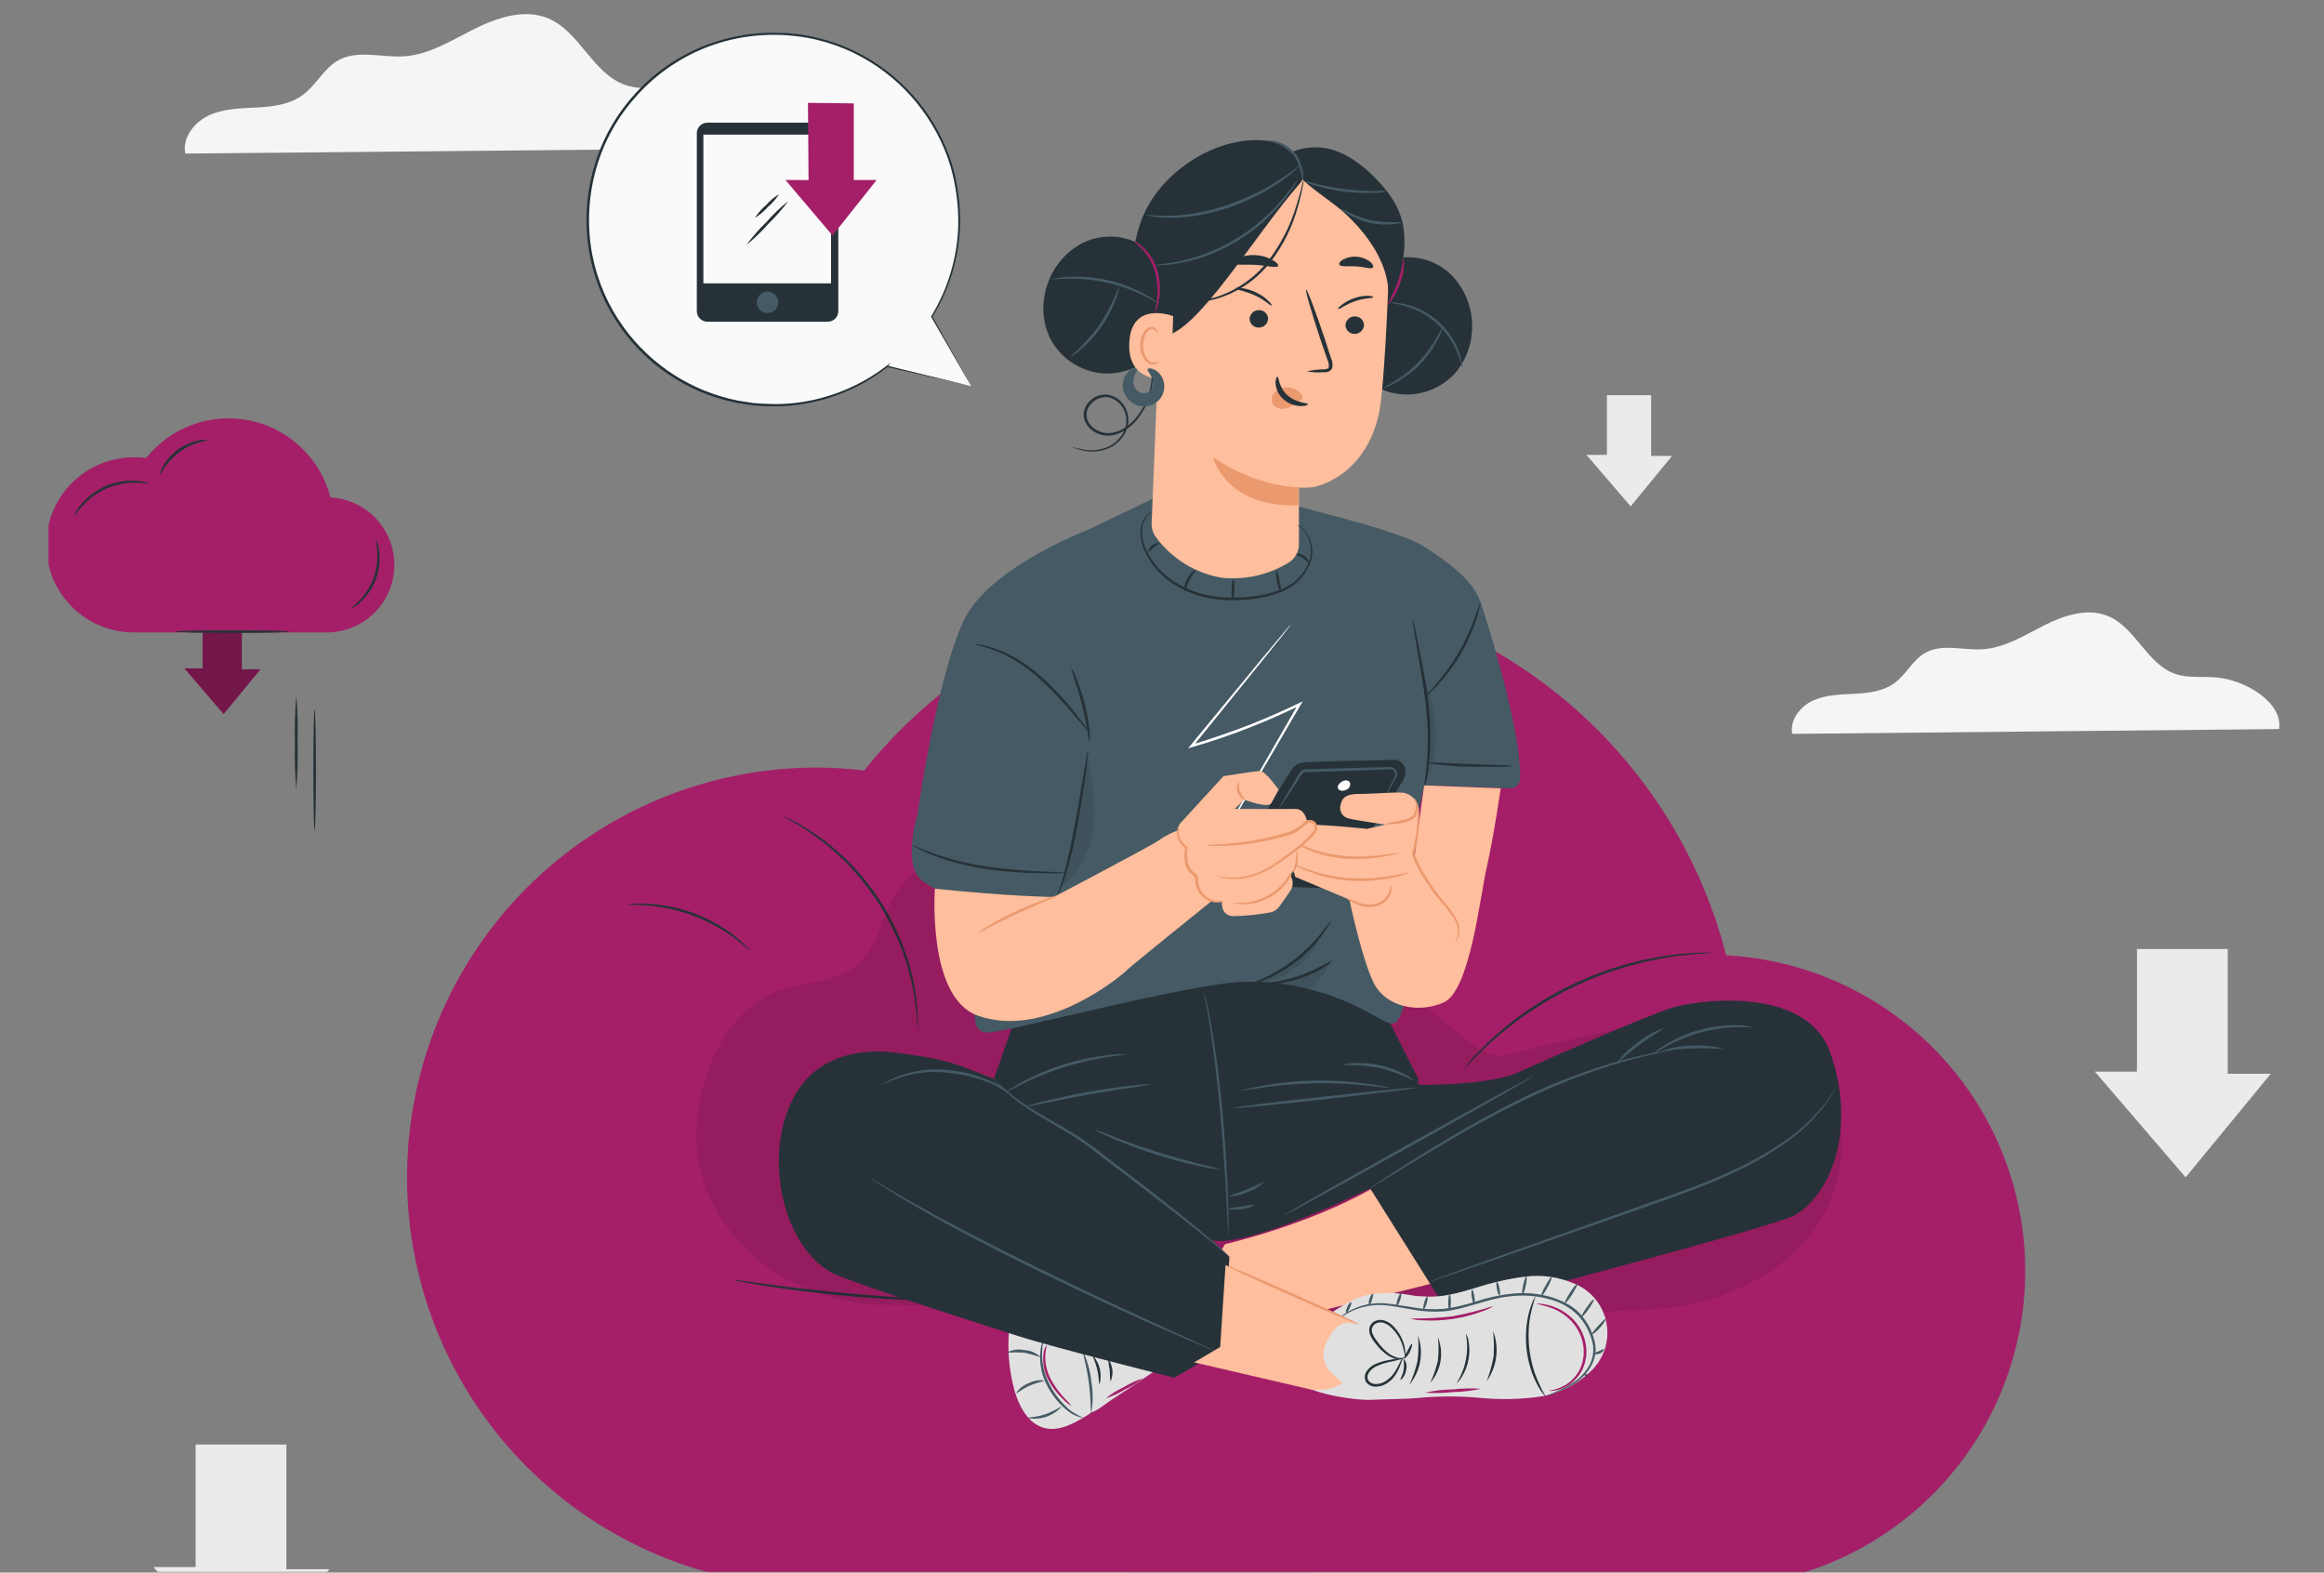
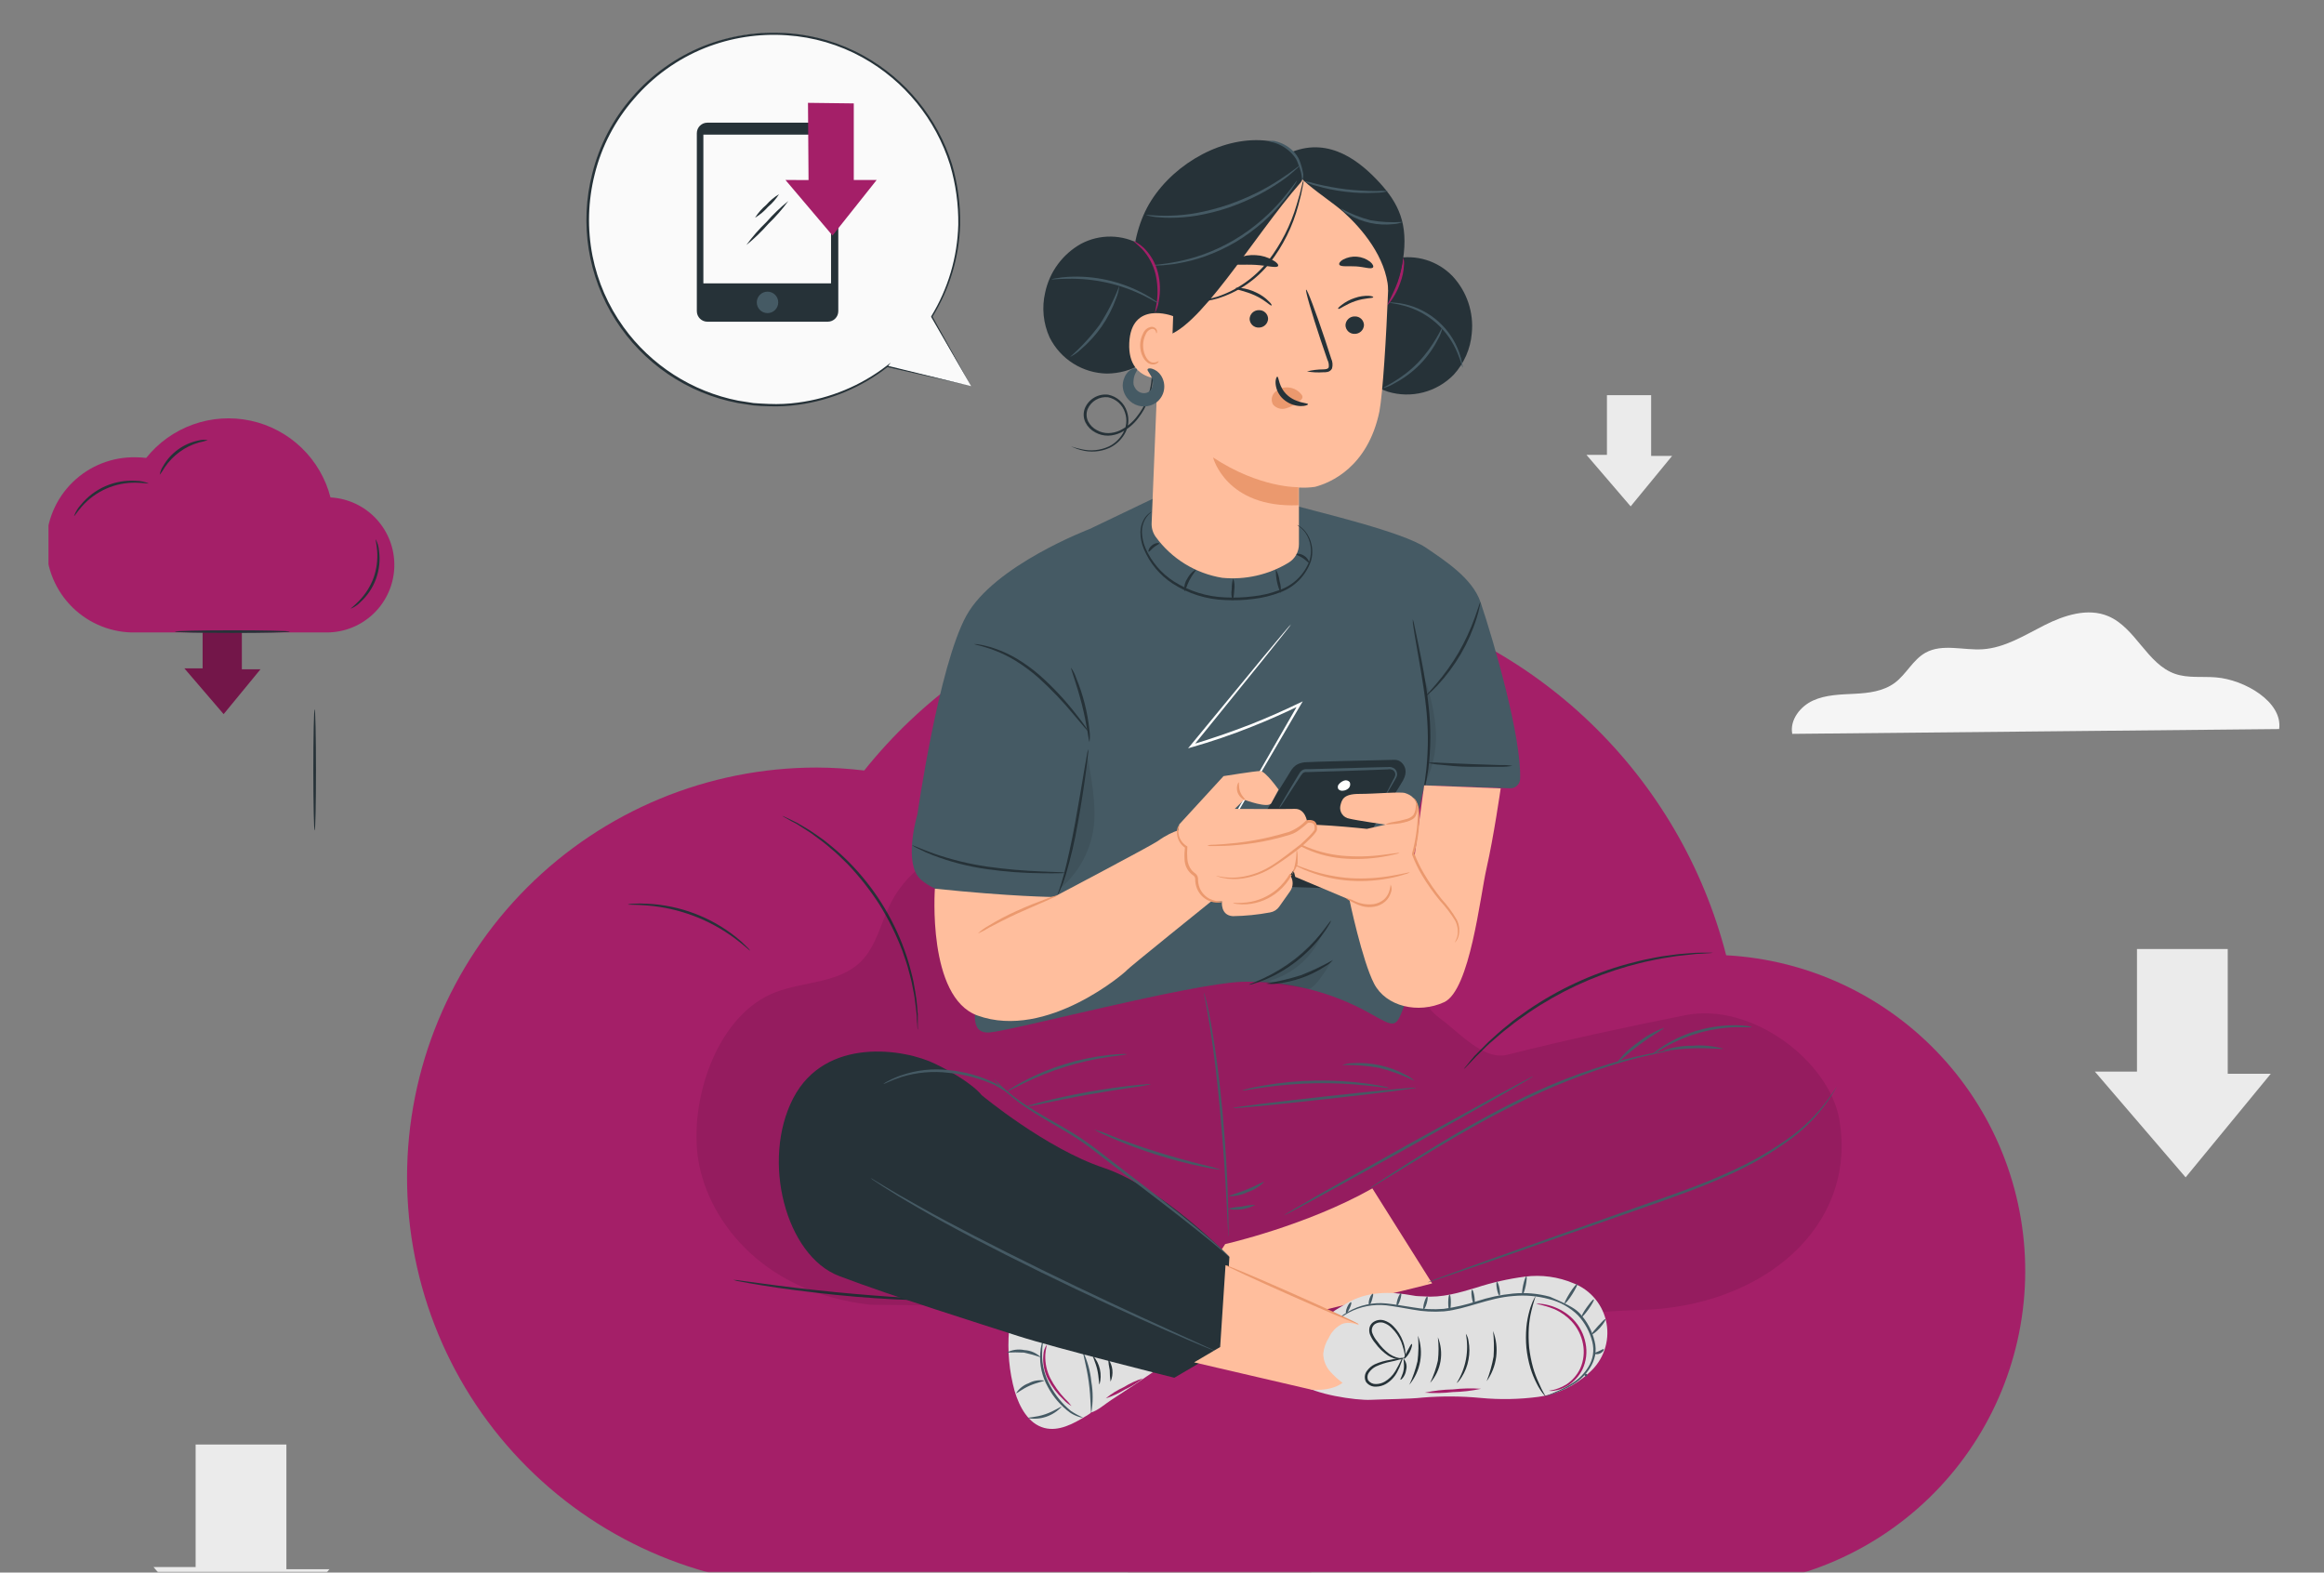
<svg xmlns="http://www.w3.org/2000/svg" width="671" height="454" viewBox="0 0 671 454" fill="none">
  <rect x="0" y="0" width="671" height="454" fill="#808080" stroke="none" />
  <mask id="mask0" mask-type="alpha" maskUnits="userSpaceOnUse" x="0" y="0" width="671" height="454">
    <rect width="671" height="454" fill="white" />
  </mask>
  <g mask="url(#mask0)">
    <g clip-path="url(#clip0)">
      <path d="M463.966 114.08V131.315H458.049L470.813 146.189L482.78 131.625H476.73V114.08H463.966Z" fill="#EBEBEB" />
      <path d="M617 273.99V309.375H604.841L631.047 339.905L655.631 310.009H643.206V273.99H617Z" fill="#EBEBEB" />
      <path d="M56.482 417.033V452.418H44.323L70.53 482.948L95.113 453.038H82.689V417.033H56.482Z" fill="#EBEBEB" />
-       <path d="M215.035 42.824C216.274 33.837 203.584 26.445 194.052 25.677C189.522 25.309 184.8 26.017 180.491 24.512C171.166 21.265 167.432 9.21 158.358 5.329C151.555 2.452 143.734 5.004 137.124 8.28C130.513 11.556 124.021 15.791 116.643 16.263C110.238 16.662 103.274 14.286 97.666 17.414C93.49 19.76 91.292 24.571 87.441 27.404C83.589 30.237 78.764 30.783 74.16 31.034C69.556 31.285 64.643 31.329 60.378 33.277C56.114 35.225 52.602 39.74 53.487 44.329L215.035 42.824Z" fill="#F5F5F5" />
      <path d="M658.051 210.481C659.128 202.66 648.09 196.226 639.798 195.562C635.843 195.238 631.741 195.843 627.993 194.544C619.892 191.711 616.645 181.264 608.722 177.9C602.819 175.391 595.987 177.619 590.262 180.511C584.537 183.403 578.841 187.033 572.437 187.447C566.859 187.801 560.809 185.735 555.925 188.45C552.295 190.486 550.391 194.677 547.071 197.141C543.751 199.605 539.516 200.092 535.459 200.299C531.401 200.506 527.18 200.565 523.477 202.247C519.773 203.929 516.704 207.869 517.471 211.868L658.051 210.481Z" fill="#F5F5F5" />
      <path d="M280.388 111.482L269.011 91.429C276.044 80.013 278.552 66.378 276.042 53.206C273.533 40.035 266.187 28.278 255.45 20.247C244.712 12.216 231.359 8.491 218.015 9.806C204.67 11.12 192.3 17.378 183.336 27.35C174.372 37.322 169.461 50.286 169.57 63.694C169.679 77.103 174.799 89.986 183.924 99.811C193.049 109.636 205.519 115.692 218.883 116.79C232.247 117.887 245.538 113.947 256.144 105.742V105.742L280.388 111.482Z" fill="#FAFAFA" />
      <path d="M280.388 111.483L256.07 105.949H255.79L255.967 105.713L256.247 105.979C248.769 111.813 239.88 115.565 230.483 116.854C227.664 117.252 224.814 117.395 221.969 117.282C220.494 117.282 219.018 117.164 217.543 117.046L213.012 116.352C205.798 114.974 198.943 112.133 192.868 108.005C186.794 103.876 181.629 98.548 177.692 92.348C173.755 86.148 171.129 79.207 169.976 71.954C168.823 64.7 169.167 57.287 170.988 50.172C173.011 41.981 176.962 34.392 182.512 28.038C188.121 21.541 195.205 16.481 203.17 13.282C210.818 10.257 219.049 8.991 227.252 9.578C235.021 10.105 242.578 12.336 249.386 16.115C261.596 22.913 270.725 34.145 274.884 47.486C276.538 53.159 277.324 59.049 277.215 64.957C276.919 74.362 274.15 83.523 269.188 91.518V91.326L280.403 111.483L268.864 91.518V91.415V91.326C273.744 83.345 276.441 74.221 276.684 64.869C276.764 59.022 275.963 53.197 274.309 47.59C270.167 34.406 261.125 23.315 249.046 16.602C242.337 12.886 234.89 10.694 227.237 10.183C219.148 9.607 211.032 10.863 203.495 13.858C195.611 17.033 188.606 22.059 183.073 28.51C177.609 34.765 173.714 42.231 171.711 50.29C169.759 58.016 169.542 66.079 171.076 73.899C172.554 81.291 175.598 88.279 180.004 94.395C187.947 105.433 199.789 113.039 213.131 115.673L217.557 116.367C219.033 116.5 220.508 116.544 221.984 116.618C224.798 116.738 227.618 116.609 230.41 116.234C239.73 114.999 248.561 111.33 256.011 105.595L257.192 104.68L256.277 105.861L256.159 105.566L280.388 111.483Z" fill="#263238" />
      <path d="M238.998 35.416H204.233C202.554 35.416 201.193 36.777 201.193 38.456V89.836C201.193 91.515 202.554 92.876 204.233 92.876H238.998C240.677 92.876 242.038 91.515 242.038 89.836V38.456C242.038 36.777 240.677 35.416 238.998 35.416Z" fill="#263238" />
      <path d="M239.942 38.869H203.082V81.809H239.942V38.869Z" fill="#FAFAFA" />
      <path d="M221.601 90.397C223.312 90.397 224.699 89.009 224.699 87.298C224.699 85.587 223.312 84.199 221.601 84.199C219.889 84.199 218.502 85.587 218.502 87.298C218.502 89.009 219.889 90.397 221.601 90.397Z" fill="#455A64" />
      <path d="M226.779 51.957L240.37 67.997L253.119 51.957H246.508V29.853L233.287 29.69L233.449 51.987L226.779 51.957Z" fill="#A41F68" />
      <path d="M227.621 58.023C225.879 60.392 223.939 62.608 221.821 64.648C219.889 66.856 217.771 68.895 215.491 70.742C217.219 68.366 219.155 66.149 221.276 64.117C223.206 61.902 225.33 59.862 227.621 58.023Z" fill="#263238" />
      <path d="M224.935 56.06C224.056 57.445 222.971 58.689 221.718 59.748C220.649 60.974 219.395 62.025 218 62.862C218.874 61.472 219.959 60.228 221.217 59.173C222.283 57.944 223.538 56.894 224.935 56.06Z" fill="#263238" />
      <path d="M325.689 435.331V506.853H301.12L354.079 568.547L403.747 508.122H378.633V435.331H325.689Z" fill="#A41F68" />
      <path opacity="0.3" d="M325.689 435.331V506.853H301.12L354.079 568.547L403.747 508.122H378.633V435.331H325.689Z" fill="black" />
      <path d="M498.392 275.79C491.803 250.195 478.213 226.942 459.146 208.639C440.08 190.336 416.292 177.707 390.449 172.168C364.606 166.629 337.731 168.399 312.839 177.28C287.946 186.161 266.02 201.802 249.519 222.447C244.975 221.901 240.403 221.615 235.825 221.592C204.451 221.592 174.361 234.055 152.176 256.24C129.991 278.426 117.527 308.515 117.527 339.89C117.527 371.264 129.991 401.354 152.176 423.539C174.361 445.724 204.451 458.188 235.825 458.188H493.405C517.189 458.205 540.041 448.937 557.093 432.356C574.146 415.775 584.052 393.193 584.702 369.417C585.352 345.642 576.695 322.551 560.574 305.064C544.453 287.576 522.142 277.073 498.392 275.79V275.79Z" fill="#A41F68" />
      <path d="M264.998 297.319C264.918 297.066 264.879 296.802 264.88 296.537C264.88 295.947 264.791 295.209 264.732 294.309C264.732 293.807 264.732 293.276 264.644 292.686C264.555 292.096 264.496 291.461 264.422 290.782C264.231 289.41 264.113 287.831 263.729 286.149C263.567 285.293 263.389 284.393 263.198 283.463C263.006 282.534 262.711 281.604 262.46 280.615C262.002 278.623 261.235 276.572 260.497 274.403C258.724 269.777 256.516 265.331 253.901 261.123C251.202 256.941 248.114 253.024 244.679 249.421C243.041 247.828 241.506 246.264 239.913 244.995C239.131 244.345 238.437 243.681 237.655 243.106L235.457 241.483C234.099 240.406 232.727 239.624 231.576 238.871L229.953 237.838L228.477 237.071L226.529 235.964C226.287 235.856 226.064 235.712 225.865 235.536C226.115 235.612 226.357 235.711 226.588 235.831L228.625 236.805L230.1 237.528C230.617 237.809 231.163 238.148 231.768 238.502C233.14 239.277 234.47 240.124 235.752 241.04L237.98 242.634C238.762 243.194 239.455 243.873 240.297 244.508C241.991 245.897 243.612 247.375 245.151 248.934C252.25 256.112 257.703 264.747 261.132 274.241C261.881 276.301 262.522 278.399 263.05 280.527C263.286 281.53 263.581 282.475 263.758 283.478C263.935 284.481 264.083 285.323 264.231 286.178C264.508 287.731 264.705 289.297 264.821 290.871C264.821 291.564 264.954 292.199 264.983 292.804C265.013 293.409 264.983 293.925 264.983 294.427V296.67C265.001 296.886 265.006 297.103 264.998 297.319V297.319Z" fill="#263238" />
      <path d="M216.598 274.448C216.495 274.551 214.945 272.972 212.171 270.921C204.818 265.46 196.082 262.168 186.953 261.418C183.456 261.123 181.272 261.256 181.272 261.123C181.752 260.983 182.249 260.913 182.748 260.917C184.143 260.822 185.543 260.822 186.939 260.917C196.244 261.356 205.175 264.711 212.466 270.508C213.568 271.37 214.608 272.307 215.58 273.312C215.962 273.65 216.304 274.031 216.598 274.448V274.448Z" fill="#263238" />
      <path d="M270.782 375.422C270.007 375.501 269.226 375.501 268.45 375.422C266.975 375.422 264.761 375.422 262.076 375.289C256.705 375.097 249.283 374.655 241.108 373.814C232.933 372.973 225.57 371.999 220.258 371.128C217.602 370.7 215.462 370.331 213.986 370.036C213.21 369.925 212.445 369.747 211.699 369.505C212.481 369.528 213.26 369.607 214.031 369.741L220.346 370.597C225.658 371.32 233.021 372.249 241.182 373.046C249.342 373.843 256.749 374.374 262.105 374.699L268.45 375.083C269.235 375.141 270.014 375.255 270.782 375.422Z" fill="#263238" />
      <path d="M494.526 275.067C494.255 275.128 493.978 275.163 493.7 275.17L491.324 275.332C490.306 275.332 489.037 275.451 487.591 275.642C486.145 275.834 484.463 275.923 482.648 276.247L479.785 276.705C478.797 276.867 477.778 277.118 476.716 277.325C474.591 277.723 472.363 278.357 470.002 278.977C459.822 281.873 450.173 286.382 441.42 292.331C439.428 293.733 437.509 295.032 435.842 296.419C434.986 297.097 434.145 297.717 433.393 298.366L431.209 300.27C429.733 301.45 428.626 302.66 427.564 303.664C426.502 304.667 425.631 305.582 424.923 306.349L423.285 308.061C423.1 308.271 422.892 308.459 422.665 308.622C422.808 308.383 422.976 308.16 423.167 307.958C423.565 307.471 424.082 306.881 424.642 306.143C425.203 305.405 426.118 304.402 427.21 303.369C428.302 302.336 429.379 301.082 430.781 299.872L432.95 297.924C433.702 297.245 434.544 296.61 435.385 295.917C437.052 294.441 438.97 293.172 440.962 291.741C449.782 285.671 459.558 281.127 469.884 278.298C472.26 277.693 474.517 277.074 476.657 276.705C477.734 276.498 478.767 276.262 479.77 276.115L482.722 275.716C484.551 275.421 486.234 275.347 487.694 275.214C488.95 275.091 490.21 275.032 491.472 275.037H493.848C494.074 275.023 494.302 275.033 494.526 275.067V275.067Z" fill="#263238" />
      <path d="M58.504 177.678V192.965H53.251L64.569 206.157L75.193 193.23H69.822V177.678H58.504Z" fill="#A41F68" />
      <path opacity="0.3" d="M58.504 177.678V192.965H53.251L64.569 206.157L75.193 193.23H69.822V177.678H58.504Z" fill="black" />
      <path d="M95.423 143.607C94.014 138.134 91.109 133.162 87.033 129.249C82.957 125.335 77.87 122.634 72.345 121.45C66.82 120.266 61.074 120.644 55.751 122.543C50.429 124.442 45.741 127.786 42.213 132.2C41.233 132.088 40.248 132.029 39.262 132.023C35.89 131.942 32.536 132.536 29.397 133.77C26.258 135.004 23.398 136.853 20.984 139.209C18.571 141.565 16.653 144.38 15.344 147.488C14.034 150.596 13.359 153.935 13.359 157.308C13.359 160.68 14.034 164.019 15.344 167.127C16.653 170.235 18.571 173.05 20.984 175.406C23.398 177.762 26.258 179.611 29.397 180.846C32.536 182.08 35.89 182.673 39.262 182.592H94.346C99.427 182.593 104.308 180.612 107.951 177.069C111.593 173.527 113.71 168.703 113.85 163.623C113.99 158.544 112.143 153.611 108.702 149.872C105.261 146.134 100.496 143.886 95.423 143.607V143.607Z" fill="#A41F68" />
      <path d="M101.236 175.746C101.236 175.642 102.24 174.934 103.656 173.473C105.51 171.575 106.943 169.307 107.862 166.818C108.742 164.316 109.094 161.658 108.895 159.012C108.732 156.976 108.363 155.737 108.481 155.707C109.022 156.71 109.344 157.817 109.426 158.953C109.811 161.688 109.522 164.476 108.583 167.074C107.644 169.671 106.085 172 104.04 173.857C103.249 174.677 102.293 175.32 101.236 175.746V175.746Z" fill="#263238" />
      <path d="M42.922 139.563C42.922 139.696 41.446 139.386 39.247 139.357C36.318 139.302 33.411 139.882 30.727 141.056C28.042 142.23 25.643 143.971 23.695 146.159C22.219 147.826 21.481 149.11 21.378 148.992C21.793 147.813 22.44 146.729 23.281 145.805C25.193 143.444 27.644 141.576 30.427 140.359C33.211 139.142 36.245 138.611 39.277 138.811C40.529 138.82 41.768 139.075 42.922 139.563V139.563Z" fill="#263238" />
      <path d="M59.994 127.08C59.161 127.351 58.314 127.573 57.456 127.744C55.457 128.311 53.574 129.225 51.893 130.444C50.218 131.663 48.766 133.16 47.599 134.871C47.157 135.641 46.664 136.38 46.123 137.084C46.251 136.191 46.579 135.339 47.082 134.59C48.148 132.699 49.614 131.063 51.376 129.795C53.133 128.509 55.146 127.618 57.279 127.183C58.163 126.938 59.093 126.903 59.994 127.08Z" fill="#263238" />
      <path d="M83.677 182.355C83.677 182.562 76.299 182.739 67.077 182.739C57.855 182.739 50.462 182.562 50.462 182.355C50.462 182.149 57.899 181.972 67.048 181.972C76.196 181.972 83.677 182.134 83.677 182.355Z" fill="#263238" />
-       <path d="M85.536 227.892C85.156 223.373 85.028 218.836 85.153 214.302C85.028 209.764 85.156 205.222 85.536 200.697C85.925 205.221 86.054 209.764 85.92 214.302C86.053 218.836 85.925 223.373 85.536 227.892V227.892Z" fill="#263238" />
      <path d="M90.849 239.785C90.642 239.785 90.465 231.935 90.465 222.27C90.465 212.605 90.642 204.755 90.849 204.755C91.055 204.755 91.232 212.605 91.232 222.27C91.232 231.935 91.07 239.785 90.849 239.785Z" fill="#263238" />
      <g opacity="0.3">
        <path opacity="0.3" d="M531.062 323.186C528.111 306.35 505.785 289.247 486.543 293.099C469.781 296.434 451.734 300.329 435.163 304.52C428.317 306.246 421.234 297.939 415.508 293.822C412.557 291.667 410.727 288.215 408.853 284.968C398.185 266.833 380.625 253.228 361.015 245.629C341.404 238.03 319.831 236.215 298.922 238.502C282.69 240.287 264.983 245.88 257.384 260.341C254.344 266.169 253.134 273.163 248.427 277.738C242.141 283.817 232.196 283.33 224.006 286.414C207.627 292.582 199.334 316 201.4 333.368C203.466 350.735 218.915 373.12 251.393 376.691C251.393 376.691 369.042 377.724 427.136 380.542C447.278 381.516 453.357 378.742 473.499 378.211C509.046 377.355 536.374 354.07 531.062 323.186Z" fill="black" />
      </g>
      <path d="M314.947 407.812C316.924 407.31 319.137 405.274 320.849 404.182C325.04 401.486 329.186 398.717 333.288 395.874C318.532 391.595 306.064 388.216 291.337 384.069C290.832 389.972 291.381 395.918 292.96 401.629C294.318 406.188 296.915 411.043 301.519 412.253C305.695 413.345 309.945 411.043 313.633 408.771L314.652 408.136" fill="#E0E0E0" />
      <path d="M317.47 399.666C317.249 399.666 317.338 397.733 316.821 395.475C316.305 393.217 315.345 391.535 315.611 391.417C316.575 392.533 317.249 393.87 317.573 395.308C317.898 396.747 317.862 398.244 317.47 399.666V399.666Z" fill="#263238" />
      <path d="M320.643 398.884C320.491 397.789 320.412 396.684 320.407 395.579C320.178 394.499 320.025 393.404 319.949 392.303C320.63 393.243 321.053 394.346 321.174 395.501C321.296 396.656 321.113 397.822 320.643 398.884V398.884Z" fill="#263238" />
      <path d="M301.194 386.813C301.327 386.813 300.899 388.289 300.869 390.812C300.822 394.017 301.621 397.178 303.186 399.976C304.682 402.811 306.729 405.32 309.207 407.354C310.314 408.09 311.484 408.727 312.704 409.257C312.331 409.278 311.959 409.218 311.612 409.08C310.647 408.792 309.732 408.359 308.897 407.796C306.236 405.822 304.053 403.275 302.507 400.345C300.878 397.433 300.125 394.113 300.338 390.783C300.386 389.786 300.539 388.796 300.796 387.832C300.862 387.47 300.997 387.124 301.194 386.813Z" fill="#455A64" />
      <path d="M312.704 390.222C313.996 392.949 314.805 395.88 315.094 398.883C315.615 401.841 315.615 404.868 315.094 407.825C314.858 407.825 315.02 403.827 314.356 398.972C313.692 394.117 312.468 390.295 312.704 390.222Z" fill="#455A64" />
      <path d="M309.37 405.923C308.492 405.422 307.7 404.784 307.023 404.034C305.224 402.377 303.726 400.42 302.597 398.25C301.469 396.049 301.002 393.568 301.254 391.108C301.297 390.08 301.635 389.086 302.228 388.245C302.346 388.245 301.903 389.352 301.8 391.196C301.714 393.537 302.221 395.862 303.275 397.954C304.377 400.049 305.757 401.984 307.378 403.709C308.112 404.38 308.779 405.122 309.37 405.923V405.923Z" fill="#A41F68" />
      <path d="M329.998 397.925C328.408 399.213 326.663 400.299 324.804 401.156C323.065 402.233 321.202 403.095 319.256 403.724C320.839 402.421 322.585 401.33 324.45 400.478C326.187 399.401 328.05 398.543 329.998 397.925V397.925Z" fill="#A41F68" />
      <path d="M306.506 406.129C305.283 407.463 303.74 408.463 302.023 409.036C300.307 409.609 298.473 409.736 296.693 409.405C296.693 409.184 299.069 409.228 301.784 408.299C304.499 407.369 306.373 405.952 306.506 406.129Z" fill="#455A64" />
      <path d="M301.505 398.574C301.505 398.795 299.512 399.076 297.299 400.05C295.086 401.023 293.536 402.381 293.374 402.219C294.231 400.898 295.495 399.893 296.974 399.356C298.355 398.598 299.95 398.323 301.505 398.574V398.574Z" fill="#455A64" />
      <path d="M300.53 391.86C298.94 391.312 297.319 390.859 295.675 390.502C293.994 390.415 292.31 390.415 290.629 390.502C292.208 389.666 294.03 389.41 295.779 389.779C297.562 389.875 299.25 390.614 300.53 391.86V391.86Z" fill="#455A64" />
      <path d="M413.501 370.523C413.59 370.656 358.152 384.025 358.152 384.025L350.007 364.945L353.74 359.176C353.74 359.176 377.172 353.878 396.237 343.092L413.501 370.523Z" fill="#FFBE9D" />
      <path d="M283.413 316.163C283.413 316.163 280.875 312.459 270.133 307.191C261.206 302.764 238.29 299.164 229.008 317.092C219.727 335.021 226.854 362.526 242.289 368.399C257.723 374.271 283.413 382.313 293.934 385.707C304.455 389.101 339.058 397.763 339.058 397.763L353.283 389.426L354.965 362.865C354.965 362.865 335.354 342.723 318.665 337.16C301.976 331.597 283.413 316.163 283.413 316.163Z" fill="#263238" />
-       <path d="M251.394 303.65C251.541 303.428 267.123 303.871 278.5 308.165C282.779 309.773 286.97 311.5 286.97 311.5L293.256 293.586L340.372 277.886H392.534L409.503 311.5V313.197C409.503 313.197 429.881 313.536 438.705 309.463C447.529 305.391 475.019 293.497 482.146 291.122C489.274 288.746 521.191 284.187 528.318 303.605C535.445 323.024 530.398 343.284 518.475 350.691C512.853 354.174 418.003 378.728 418.003 378.728L395.588 343.077C395.588 343.077 361.443 360.002 350.007 358.158C338.571 356.313 251.394 303.65 251.394 303.65Z" fill="#263238" />
      <path d="M347.602 286.547C347.702 286.77 347.781 287.002 347.838 287.24C347.971 287.772 348.148 288.436 348.354 289.232C348.782 290.974 349.328 293.526 349.83 296.684C350.981 303 352.132 311.809 353.017 321.563C353.903 331.316 354.375 340.17 354.567 346.648C354.67 349.85 354.7 352.447 354.7 354.247C354.7 355.073 354.7 355.723 354.7 356.313C354.74 356.552 354.74 356.797 354.7 357.036C354.652 356.797 354.622 356.556 354.611 356.313C354.611 355.752 354.611 355.073 354.508 354.247C354.404 352.343 354.286 349.82 354.124 346.677C353.799 340.273 353.224 331.434 352.353 321.681C351.483 311.927 350.405 303.162 349.402 296.832C348.915 293.674 348.443 291.121 348.104 289.365C347.956 288.554 347.823 287.89 347.72 287.329C347.638 287.076 347.598 286.812 347.602 286.547V286.547Z" fill="#455A64" />
      <path d="M408.986 314.022C408.986 314.229 397.181 315.719 382.558 317.342C367.935 318.966 356.086 320.117 355.998 319.895C355.909 319.674 367.802 318.198 382.425 316.575C397.048 314.952 408.956 313.816 408.986 314.022Z" fill="#455A64" />
      <path d="M401.195 314.097C400.631 314.122 400.066 314.077 399.513 313.964C398.436 313.816 396.886 313.625 394.953 313.433C389.941 312.887 384.899 312.655 379.858 312.739C374.821 312.837 369.795 313.241 364.807 313.949L360.277 314.643C359.725 314.769 359.161 314.838 358.595 314.849C359.113 314.618 359.658 314.454 360.218 314.362C361.266 314.082 362.8 313.757 364.718 313.418C374.732 311.668 384.958 311.489 395.027 312.887C396.945 313.167 398.495 313.433 399.557 313.669C400.116 313.756 400.665 313.9 401.195 314.097V314.097Z" fill="#455A64" />
      <path d="M408.411 312.06C405.177 310.472 401.79 309.216 398.303 308.312C394.756 307.661 391.151 307.379 387.546 307.471C388.566 307.115 389.638 306.935 390.718 306.94C395.941 306.638 401.145 307.788 405.755 310.26C406.73 310.715 407.627 311.322 408.411 312.06V312.06Z" fill="#455A64" />
      <path d="M364.969 341.232C363.629 342.577 361.991 343.588 360.188 344.184C358.483 345.005 356.606 345.405 354.714 345.349C354.714 345.128 357.09 344.597 359.893 343.461C362.697 342.324 364.836 341.055 364.969 341.232Z" fill="#455A64" />
      <path d="M362.461 347.843C360.018 349.152 357.192 349.559 354.479 348.994C355.779 348.634 357.115 348.421 358.463 348.359C359.773 348.044 361.114 347.871 362.461 347.843V347.843Z" fill="#455A64" />
      <path d="M442.63 310.762C442.415 310.942 442.183 311.1 441.936 311.234L439.885 312.459L432.242 316.885L406.891 331.14L381.422 345.202L373.661 349.393L371.521 350.499C371.276 350.635 371.019 350.749 370.754 350.839C370.966 350.656 371.199 350.497 371.447 350.367L373.513 349.127L381.157 344.7L406.507 330.446L431.976 316.384L439.738 312.208L441.863 311.101C442.1 310.95 442.358 310.835 442.63 310.762Z" fill="#455A64" />
      <path d="M482.426 303.251C482.113 303.354 481.792 303.432 481.467 303.487L478.722 304.048C476.332 304.55 472.894 305.347 468.703 306.527C457.806 309.699 447.234 313.894 437.126 319.055C425.232 324.957 414.992 331.302 407.496 335.832L398.642 341.233L396.222 342.709C395.945 342.884 395.653 343.037 395.352 343.166C395.596 342.942 395.863 342.745 396.148 342.576L398.48 341.012C400.516 339.669 403.467 337.736 407.156 335.404C414.534 330.742 424.863 324.382 436.742 318.391C446.886 313.206 457.531 309.063 468.511 306.025C472.746 304.904 476.214 304.196 478.619 303.797C479.814 303.561 480.759 303.458 481.393 303.369C481.731 303.287 482.078 303.247 482.426 303.251Z" fill="#455A64" />
      <path d="M505.785 296.537C505.785 296.67 504.074 296.537 501.359 296.537C497.781 296.643 494.229 297.178 490.779 298.13C487.334 299.094 484.016 300.461 480.892 302.203C478.487 303.561 477.1 304.564 477.026 304.461C476.952 304.357 477.307 304.121 477.912 303.634C478.771 302.949 479.673 302.318 480.612 301.746C483.706 299.824 487.06 298.358 490.572 297.393C494.079 296.421 497.705 295.949 501.344 295.991C502.445 296.001 503.544 296.08 504.635 296.227C505.031 296.274 505.419 296.379 505.785 296.537V296.537Z" fill="#455A64" />
      <path d="M497.58 302.778C497.58 303 493.626 302.483 488.727 302.66C483.828 302.837 480.021 303.605 479.977 303.383C482.773 302.379 485.726 301.879 488.697 301.908C491.687 301.67 494.694 301.965 497.58 302.778V302.778Z" fill="#455A64" />
      <path d="M480.464 296.758C480.568 296.964 477.174 298.765 473.396 301.583C469.619 304.401 466.889 307.117 466.727 306.954C468.428 304.607 470.531 302.579 472.939 300.963C475.186 299.138 477.732 297.715 480.464 296.758V296.758Z" fill="#455A64" />
      <path d="M530.383 313.594C530.334 313.7 530.28 313.804 530.221 313.904L529.734 314.775C529.277 315.557 528.598 316.664 527.609 318.036C524.84 321.961 521.492 325.444 517.678 328.365C511.998 332.611 505.861 336.209 499.381 339.093C492.121 342.442 483.843 345.393 475.167 348.433L430.692 364.001L417.176 368.619L413.502 369.844L412.528 370.154C412.419 370.196 412.305 370.221 412.188 370.228L412.498 370.08L413.443 369.696L417.087 368.339L430.515 363.484L474.916 347.71C483.592 344.67 491.856 341.808 499.101 338.443C505.545 335.608 511.665 332.086 517.354 327.937C521.171 325.075 524.564 321.687 527.432 317.874C528.436 316.531 529.173 315.439 529.66 314.701L530.221 313.86C530.329 313.673 530.383 313.585 530.383 313.594Z" fill="#455A64" />
      <path d="M351.704 390.37C351.337 390.264 350.977 390.136 350.626 389.986L347.587 388.762C344.96 387.684 341.168 386.076 336.52 384.025C327.209 379.937 314.386 374.094 300.515 367.292C286.645 360.489 274.146 354.011 265.337 348.847C260.91 346.309 257.428 344.154 255.008 342.605L252.278 340.79C251.951 340.595 251.645 340.368 251.363 340.111C251.712 340.266 252.047 340.449 252.367 340.657L255.156 342.354C257.59 343.83 261.132 345.91 265.573 348.36C274.427 353.333 286.91 359.766 300.825 366.598C314.74 373.43 327.474 379.318 336.711 383.523L347.705 388.555L350.656 389.898C351.02 390.019 351.371 390.177 351.704 390.37V390.37Z" fill="#455A64" />
      <path d="M255.053 312.961C255.446 312.615 255.888 312.332 256.366 312.119C257.609 311.459 258.901 310.896 260.232 310.437C264.665 308.907 269.387 308.402 274.044 308.962C278.694 309.406 283.225 310.696 287.412 312.769C288.662 313.428 289.831 314.23 290.895 315.159C291.307 315.472 291.67 315.845 291.972 316.266C290.436 315.155 288.829 314.144 287.162 313.241C282.958 311.348 278.471 310.162 273.881 309.729C269.338 309.174 264.729 309.576 260.35 310.909C257.03 311.987 255.112 313.093 255.053 312.961Z" fill="#455A64" />
      <path d="M354.95 362.879C354.694 362.738 354.46 362.559 354.257 362.348L352.368 360.74C350.73 359.264 348.31 357.346 345.3 354.926C339.279 350.101 330.78 343.638 321.41 336.481L314.593 331.243C312.365 329.59 310.166 328.173 307.923 326.816C303.496 324.204 299.512 321.976 296.31 319.777C293.748 318.091 291.361 316.153 289.183 313.993C288.591 313.413 288.029 312.802 287.501 312.163C287.295 311.956 287.116 311.723 286.97 311.47C286.97 311.47 287.811 312.326 289.39 313.786C291.628 315.839 294.043 317.691 296.605 319.32C299.822 321.445 303.88 323.614 308.292 326.211C310.491 327.524 312.719 328.941 315.035 330.638C317.352 332.335 319.462 334.09 321.867 335.876C331.238 343.033 339.693 349.555 345.639 354.513C348.59 356.977 350.996 359.028 352.56 360.504C353.371 361.241 353.962 361.832 354.36 362.245C354.576 362.437 354.774 362.65 354.95 362.879V362.879Z" fill="#455A64" />
      <path d="M316.039 326.093C317.826 326.648 319.579 327.303 321.292 328.055C324.524 329.31 328.995 331.006 334.027 332.556C339.058 334.105 343.662 335.374 347.012 336.201C348.846 336.598 350.659 337.09 352.442 337.676C351.946 337.697 351.449 337.648 350.966 337.529C350.007 337.396 348.62 337.145 346.923 336.791C342.499 335.867 338.125 334.715 333.82 333.338C329.508 331.98 325.267 330.404 321.115 328.616C319.536 327.922 318.252 327.332 317.382 326.904C316.905 326.686 316.454 326.414 316.039 326.093V326.093Z" fill="#455A64" />
      <path d="M332.358 313.02C330.612 313.429 328.843 313.735 327.061 313.934C323.785 314.421 319.255 315.115 314.282 316C309.31 316.886 304.824 317.815 301.578 318.494C299.84 318.933 298.075 319.258 296.295 319.468C296.725 319.248 297.181 319.084 297.652 318.981C298.538 318.715 299.836 318.361 301.445 317.963C304.676 317.151 309.147 316.148 314.15 315.248C319.152 314.348 323.682 313.772 326.987 313.388C328.64 313.211 329.938 313.093 330.912 313.034C331.391 312.959 331.878 312.954 332.358 313.02Z" fill="#455A64" />
      <path d="M325.364 304.358C325.364 304.476 323.328 304.653 320.081 305.14C311.584 306.393 303.332 308.951 295.616 312.724C292.665 314.2 290.879 315.188 290.82 315.07C291.167 314.737 291.56 314.454 291.986 314.229C292.753 313.713 293.904 313.034 295.365 312.237C299.187 310.2 303.194 308.53 307.332 307.25C311.466 305.974 315.709 305.084 320.007 304.594C321.66 304.417 322.959 304.328 323.918 304.313C324.399 304.252 324.887 304.267 325.364 304.358V304.358Z" fill="#455A64" />
      <path d="M384.654 378.86L375.801 399.519C379.062 402.47 391.457 404.358 395.825 404.137C400.192 403.916 406.508 403.96 410.861 403.473C416.407 403.026 421.981 403.065 427.52 403.591C433.062 404.116 438.646 404.012 444.165 403.281C449.697 402.522 454.855 400.056 458.921 396.228C460.886 394.492 462.372 392.28 463.237 389.804C464.101 387.328 464.315 384.671 463.857 382.089C463.399 379.507 462.285 377.086 460.623 375.058C458.96 373.03 456.804 371.463 454.361 370.508C449.911 368.616 445.035 367.949 440.24 368.575C435.469 369.204 430.767 370.271 426.192 371.763C421.279 373.238 416.247 374.714 411.141 374.271C410.108 374.183 409.075 374.271 408.057 374.035C401.388 372.796 394.437 372.737 388.432 376.514C387.251 377.267 385.909 377.931 384.654 378.86Z" fill="#E0E0E0" />
-       <path d="M385.938 381.177C386.174 380.906 386.436 380.659 386.72 380.439C387.514 379.783 388.363 379.196 389.258 378.683C392.586 376.768 396.429 375.938 400.251 376.308C402.641 376.544 405.209 377.031 407.983 377.444C410.904 377.964 413.879 378.108 416.836 377.872C420.085 377.435 423.286 376.699 426.398 375.673C429.788 374.551 433.292 373.809 436.845 373.46C440.423 373.113 444.033 373.423 447.499 374.374C449.144 374.849 450.737 375.492 452.25 376.293C453.722 377.039 455.05 378.038 456.176 379.244C458.249 381.497 459.707 384.247 460.41 387.227C460.755 388.583 460.801 389.998 460.543 391.373C460.264 392.636 459.764 393.84 459.068 394.929C457.901 396.78 456.333 398.343 454.479 399.504C453.101 400.382 451.643 401.127 450.126 401.732C448.886 402.248 447.912 402.588 447.248 402.824C446.916 402.961 446.57 403.06 446.215 403.119C446.527 402.944 446.852 402.796 447.189 402.676C447.838 402.396 448.798 402.012 450.008 401.466C451.479 400.809 452.895 400.034 454.243 399.15C456.011 397.993 457.498 396.455 458.596 394.649C459.272 393.576 459.722 392.376 459.918 391.122C460.113 389.868 460.05 388.588 459.732 387.36C459.02 384.509 457.598 381.885 455.6 379.731C453.282 377.448 450.392 375.832 447.233 375.053C443.871 374.145 440.373 373.845 436.904 374.168C429.703 374.699 423.314 377.99 416.91 378.595C413.901 378.815 410.875 378.647 407.909 378.093C405.135 377.636 402.582 377.119 400.221 376.853C396.493 376.468 392.734 377.197 389.42 378.949C388.22 379.629 387.058 380.373 385.938 381.177V381.177Z" fill="#455A64" />
+       <path d="M385.938 381.177C386.174 380.906 386.436 380.659 386.72 380.439C387.514 379.783 388.363 379.196 389.258 378.683C392.586 376.768 396.429 375.938 400.251 376.308C402.641 376.544 405.209 377.031 407.983 377.444C410.904 377.964 413.879 378.108 416.836 377.872C420.085 377.435 423.286 376.699 426.398 375.673C429.788 374.551 433.292 373.809 436.845 373.46C440.423 373.113 444.033 373.423 447.499 374.374C453.722 377.039 455.05 378.038 456.176 379.244C458.249 381.497 459.707 384.247 460.41 387.227C460.755 388.583 460.801 389.998 460.543 391.373C460.264 392.636 459.764 393.84 459.068 394.929C457.901 396.78 456.333 398.343 454.479 399.504C453.101 400.382 451.643 401.127 450.126 401.732C448.886 402.248 447.912 402.588 447.248 402.824C446.916 402.961 446.57 403.06 446.215 403.119C446.527 402.944 446.852 402.796 447.189 402.676C447.838 402.396 448.798 402.012 450.008 401.466C451.479 400.809 452.895 400.034 454.243 399.15C456.011 397.993 457.498 396.455 458.596 394.649C459.272 393.576 459.722 392.376 459.918 391.122C460.113 389.868 460.05 388.588 459.732 387.36C459.02 384.509 457.598 381.885 455.6 379.731C453.282 377.448 450.392 375.832 447.233 375.053C443.871 374.145 440.373 373.845 436.904 374.168C429.703 374.699 423.314 377.99 416.91 378.595C413.901 378.815 410.875 378.647 407.909 378.093C405.135 377.636 402.582 377.119 400.221 376.853C396.493 376.468 392.734 377.197 389.42 378.949C388.22 379.629 387.058 380.373 385.938 381.177V381.177Z" fill="#455A64" />
      <path d="M446.274 403.208C446.274 403.208 445.95 402.927 445.477 402.307C445.18 401.943 444.909 401.559 444.666 401.157C444.321 400.636 444.011 400.094 443.736 399.533C442.985 398.093 442.367 396.586 441.892 395.033C441.315 393.107 440.92 391.13 440.711 389.13C440.535 387.142 440.535 385.142 440.711 383.154C440.866 381.537 441.167 379.937 441.611 378.373C441.77 377.766 441.967 377.17 442.202 376.588C442.354 376.143 442.537 375.71 442.748 375.289C443.102 374.596 443.308 374.227 443.353 374.257C443.397 374.286 442.762 375.85 442.143 378.506C441.772 380.053 441.53 381.627 441.419 383.213C441.303 385.156 441.333 387.104 441.508 389.042C441.731 390.976 442.101 392.89 442.615 394.767C443.048 396.284 443.601 397.764 444.267 399.194C445.345 401.835 446.363 403.134 446.274 403.208Z" fill="#263238" />
      <path d="M390.098 375.968C390.29 376.071 390.098 376.838 389.67 377.724C389.242 378.609 388.903 379.317 388.696 379.199C388.49 379.081 388.578 378.314 388.962 377.384C389.346 376.455 389.921 375.864 390.098 375.968Z" fill="#455A64" />
      <path d="M396.399 373.519C396.591 373.607 396.399 374.36 396.148 375.245C395.898 376.131 395.529 376.839 395.322 376.721C395.116 376.603 395.116 375.865 395.411 374.935C395.706 374.006 396.207 373.43 396.399 373.519Z" fill="#455A64" />
      <path d="M404.501 373.356C404.692 373.43 404.589 374.3 404.265 375.303C403.94 376.307 403.497 377.074 403.305 377C403.114 376.927 403.202 376.071 403.527 375.067C403.851 374.064 404.294 373.297 404.501 373.356Z" fill="#455A64" />
      <path d="M412.1 374.316C412.307 374.316 412.233 375.245 411.938 376.264C411.643 377.282 411.229 378.064 411.038 378.005C410.846 377.946 410.905 377.075 411.2 376.042C411.495 375.009 411.893 374.257 412.1 374.316Z" fill="#455A64" />
      <path d="M418.504 378.328C418.297 378.328 418.12 377.295 418.135 376.026C418.149 374.757 418.312 373.739 418.533 373.739C418.754 373.739 418.902 374.772 418.902 376.026C418.902 377.281 418.71 378.328 418.504 378.328Z" fill="#455A64" />
      <path d="M425.616 376.513C425.395 376.513 425.1 375.628 424.937 374.477C424.775 373.326 424.819 372.367 425.026 372.338C425.232 372.308 425.542 373.223 425.705 374.374C425.867 375.525 425.852 376.484 425.616 376.513Z" fill="#455A64" />
      <path d="M432.197 370.065C432.404 370.065 432.743 370.892 432.949 371.998C433.156 373.105 433.156 374.035 432.949 374.064C432.743 374.094 432.404 373.238 432.197 372.131C431.99 371.025 431.99 370.095 432.197 370.065Z" fill="#455A64" />
      <path d="M440.697 368.501C440.904 368.501 440.815 369.755 440.52 371.202C440.225 372.648 439.782 373.799 439.576 373.754C439.369 373.71 439.458 372.5 439.768 371.054C440.077 369.608 440.491 368.457 440.697 368.501Z" fill="#455A64" />
-       <path d="M447.986 368.708C448.178 368.796 447.661 370.183 446.82 371.659C445.979 373.135 445.153 374.404 444.976 374.3C445.137 373.241 445.535 372.233 446.141 371.349C446.968 369.8 447.75 368.619 447.986 368.708Z" fill="#455A64" />
      <path d="M455.408 370.656C455.585 370.774 454.906 372.131 453.933 373.695C452.959 375.259 451.941 376.44 451.763 376.322C451.586 376.204 452.265 374.846 453.239 373.282C454.213 371.718 455.231 370.538 455.408 370.656Z" fill="#455A64" />
      <path d="M460.19 375.141C460.352 375.259 459.703 376.484 458.714 377.886C457.725 379.288 456.811 380.321 456.648 380.203C456.486 380.085 457.121 378.845 458.124 377.443C459.127 376.041 460.013 375.009 460.19 375.141Z" fill="#455A64" />
      <path d="M463.524 380.838C463.701 380.956 463.037 382.151 461.916 383.39C460.794 384.63 459.673 385.397 459.54 385.25C459.407 385.102 460.263 384.084 461.355 382.874C462.447 381.664 463.347 380.705 463.524 380.838Z" fill="#455A64" />
      <path d="M463.037 389.529C463.2 389.647 462.831 390.37 461.96 390.753C461.089 391.137 460.293 390.93 460.322 390.753C460.352 390.576 460.957 390.385 461.65 390.075C462.344 389.765 462.875 389.381 463.037 389.529Z" fill="#455A64" />
      <path d="M458.316 396.966C458.316 397.157 458.183 397.408 457.858 397.364C457.534 397.32 457.43 396.995 457.563 396.833C457.61 396.762 457.674 396.704 457.748 396.663C457.823 396.621 457.906 396.599 457.991 396.597C458.072 396.626 458.143 396.676 458.2 396.74C458.257 396.804 458.296 396.882 458.316 396.966V396.966Z" fill="#455A64" />
      <path d="M406.861 399.902C407.909 397.693 408.716 395.378 409.267 392.996C409.581 390.549 409.631 388.076 409.414 385.618C410.268 388.006 410.481 390.575 410.033 393.071C409.585 395.566 408.492 397.901 406.861 399.843V399.902Z" fill="#263238" />
      <path d="M412.94 399.209C413.912 397.173 414.654 395.035 415.154 392.834C415.414 390.589 415.414 388.321 415.154 386.076C416.043 388.253 416.309 390.635 415.92 392.955C415.532 395.275 414.505 397.44 412.955 399.209H412.94Z" fill="#263238" />
      <path d="M420.599 399.253C423.254 395.024 424.193 389.941 423.225 385.043C423.646 385.67 423.909 386.388 423.992 387.138C424.337 388.922 424.337 390.755 423.992 392.539C423.674 394.329 423.008 396.038 422.03 397.571C421.307 398.736 420.672 399.312 420.599 399.253Z" fill="#263238" />
      <path d="M429.246 398.736C430.132 396.438 430.799 394.062 431.238 391.639C431.412 389.18 431.363 386.711 431.091 384.261C432.004 386.641 432.313 389.209 431.991 391.738C431.669 394.266 430.726 396.676 429.246 398.751V398.736Z" fill="#263238" />
      <path d="M405.312 392.259C404.918 392.431 404.484 392.492 404.058 392.436C402.888 392.361 401.755 391.99 400.767 391.358C399.35 390.401 398.112 389.202 397.108 387.817C396.427 387.036 395.888 386.142 395.514 385.176C395.329 384.62 395.283 384.027 395.381 383.449C395.494 382.829 395.817 382.266 396.296 381.856C396.762 381.482 397.313 381.229 397.899 381.119C398.486 381.008 399.091 381.043 399.661 381.221C400.665 381.552 401.572 382.124 402.302 382.889C403.518 384.112 404.459 385.581 405.061 387.197C405.471 388.271 405.714 389.4 405.784 390.547C405.85 390.965 405.825 391.393 405.711 391.801C405.484 390.289 405.098 388.805 404.56 387.374C403.915 385.871 402.977 384.512 401.8 383.376C401.152 382.697 400.346 382.19 399.454 381.9C399.003 381.766 398.527 381.742 398.065 381.829C397.603 381.916 397.169 382.112 396.798 382.402C396.462 382.714 396.229 383.121 396.129 383.569C396.029 384.017 396.067 384.484 396.237 384.91C396.586 385.8 397.085 386.624 397.713 387.345C398.643 388.694 399.79 389.881 401.107 390.857C402.346 391.716 403.805 392.203 405.312 392.259V392.259Z" fill="#263238" />
      <path d="M404.958 392.038C404.93 392.425 404.835 392.805 404.677 393.159C404.347 394.18 403.922 395.168 403.408 396.11C402.662 397.546 401.527 398.743 400.133 399.563C399.277 400.049 398.313 400.313 397.329 400.331C396.758 400.37 396.187 400.261 395.67 400.016C395.153 399.77 394.708 399.396 394.378 398.929C394.119 398.423 394.012 397.853 394.07 397.287C394.127 396.722 394.347 396.185 394.702 395.741C395.275 394.948 396.035 394.309 396.916 393.882C398.363 393.24 399.893 392.803 401.461 392.584C402.854 392.237 404.277 392.025 405.71 391.949C404.369 392.456 402.987 392.846 401.579 393.115C400.081 393.405 398.624 393.876 397.24 394.517C396.476 394.904 395.818 395.471 395.322 396.169C395.059 396.497 394.893 396.892 394.843 397.31C394.794 397.727 394.863 398.15 395.042 398.53C395.299 398.871 395.634 399.144 396.02 399.326C396.405 399.509 396.829 399.595 397.255 399.578C398.117 399.575 398.964 399.357 399.719 398.944C401.025 398.198 402.114 397.125 402.877 395.83C404.22 393.558 404.766 391.964 404.958 392.038Z" fill="#263238" />
      <path d="M404.353 398.323C404.176 398.176 405.032 397.039 405.283 395.372C405.534 393.705 405.12 392.421 405.283 392.303C405.657 392.736 405.918 393.255 406.041 393.814C406.165 394.373 406.148 394.954 405.991 395.505C405.74 397.408 404.471 398.485 404.353 398.323Z" fill="#263238" />
      <path d="M407.643 388.009C407.835 388.009 407.643 389.189 407.009 390.399C406.374 391.609 405.533 392.377 405.371 392.259C405.209 392.14 405.725 391.181 406.33 390.045C406.935 388.909 407.437 387.935 407.643 388.009Z" fill="#263238" />
-       <path d="M431.268 377.03C430.256 377.702 429.153 378.224 427.992 378.58C422.475 380.637 416.59 381.522 410.713 381.177C409.499 381.171 408.293 380.998 407.127 380.66C411.219 380.71 415.31 380.498 419.374 380.026C423.4 379.287 427.373 378.287 431.268 377.03V377.03Z" fill="#A41F68" />
      <path d="M427.609 400.95C424.945 401.523 422.232 401.839 419.508 401.894C416.804 402.206 414.077 402.265 411.362 402.071C414.026 401.498 416.739 401.182 419.463 401.127C422.167 400.816 424.894 400.757 427.609 400.95V400.95Z" fill="#A41F68" />
      <path d="M447.189 401.525C449.038 401.265 450.809 400.61 452.383 399.607C454.045 398.472 455.378 396.92 456.249 395.106C457.25 392.866 457.529 390.37 457.046 387.964C456.577 385.543 455.442 383.3 453.77 381.486C452.389 380.02 450.735 378.837 448.901 378.004C447.159 377.296 445.349 376.767 443.5 376.425C444.012 376.332 444.537 376.332 445.049 376.425C446.443 376.588 447.809 376.941 449.107 377.473C451.059 378.264 452.823 379.455 454.287 380.97C456.087 382.859 457.306 385.225 457.798 387.787C458.321 390.353 458 393.018 456.884 395.387C455.933 397.291 454.479 398.899 452.678 400.035C451.476 400.793 450.129 401.296 448.724 401.51C448.218 401.611 447.697 401.616 447.189 401.525V401.525Z" fill="#A41F68" />
      <path d="M353.843 365.255L392.209 382.298C392.582 387.175 391.773 392.07 389.848 396.567C387.044 402.322 378.53 401.171 378.53 401.171L344.769 393.321L352.294 388.894L353.843 365.255Z" fill="#FFBE9D" />
      <path d="M388.136 399.592C386.618 398.53 385.231 397.292 384.004 395.903C382.779 394.499 382.089 392.706 382.057 390.842C382.223 389.164 382.79 387.549 383.709 386.135C384.494 384.426 385.844 383.04 387.531 382.21C389.656 381.413 391.958 382.328 394.038 383.346L394.437 391.905L388.136 399.592Z" fill="#E0E0E0" />
      <path d="M392.267 382.298C392.179 382.49 383.517 378.831 372.908 374.123C362.298 369.416 353.725 365.447 353.843 365.27C353.961 365.093 362.608 368.723 373.217 373.43C383.827 378.137 392.356 382.092 392.267 382.298Z" fill="#EB996E" />
      <path d="M435.945 227.583C436.315 227.602 436.685 227.549 437.033 227.425C437.382 227.302 437.703 227.11 437.977 226.862C438.251 226.613 438.474 226.313 438.632 225.979C438.789 225.644 438.879 225.281 438.896 224.912C439.324 212.782 431.327 185.307 427.49 173.901C425.144 166.936 417.161 161.845 411.672 158.097C404.973 153.567 381.289 148.019 373.484 145.864H370.857L334.572 143.164L314.637 152.711C314.637 152.711 286.999 163.188 278.987 177.796C270.974 192.405 264.88 235.093 264.88 235.093C264.88 235.093 261.206 247.297 264.88 252.8C267.167 256.239 275.681 259.219 283.34 260.68C279.193 274.492 282.469 284.747 282.322 286.503C282.012 290.133 279.223 298.588 285.76 298.072C292.297 297.555 343.411 284.053 358.595 283.448C371.45 283.1 384.162 286.22 395.396 292.479C403.054 296.773 402.995 297.083 405.725 289.528C408.455 281.973 399.734 273.459 399.734 273.459C399.734 273.459 407.555 245.201 411.2 226.727L435.945 227.583Z" fill="#455A64" />
      <path d="M314.224 211.174C314.224 211.174 313.767 210.776 313.073 209.95C312.38 209.123 311.288 207.84 310.122 206.453C306.949 202.598 303.497 198.983 299.793 195.636C297.73 193.821 295.519 192.183 293.182 190.738C291.274 189.574 289.264 188.586 287.177 187.786C283.591 186.429 281.274 186.089 281.274 185.942C281.835 185.93 282.396 185.99 282.942 186.119C283.595 186.212 284.241 186.35 284.875 186.532C285.726 186.728 286.564 186.98 287.383 187.285C289.54 188.034 291.616 188.998 293.581 190.162C295.97 191.596 298.227 193.241 300.324 195.076C304.098 198.442 307.555 202.146 310.653 206.143C311.849 207.618 312.793 208.917 313.413 209.802C313.725 210.234 313.997 210.693 314.224 211.174V211.174Z" fill="#263238" />
      <path d="M307.569 251.974C306.981 252.083 306.382 252.127 305.784 252.107C304.633 252.107 302.965 252.18 300.899 252.107C295.532 252.074 290.173 251.675 284.86 250.911C279.545 250.165 274.333 248.819 269.322 246.898C267.81 246.316 266.333 245.651 264.895 244.906C264.344 244.671 263.823 244.368 263.346 244.006C263.346 243.888 265.677 245.009 269.543 246.396C274.58 248.156 279.773 249.431 285.052 250.203C290.337 250.941 295.656 251.409 300.988 251.605L305.857 251.797C306.433 251.794 307.007 251.853 307.569 251.974V251.974Z" fill="#263238" />
      <path d="M384.299 265.815C384.181 266.209 384.002 266.583 383.768 266.922C383.214 267.874 382.608 268.795 381.953 269.681C377.6 275.578 371.717 280.171 364.94 282.962C363.922 283.393 362.877 283.758 361.811 284.054C361.432 284.195 361.035 284.28 360.631 284.304C360.631 284.172 362.21 283.626 364.718 282.475C367.968 280.952 371.041 279.076 373.882 276.882C376.703 274.662 379.267 272.133 381.525 269.342C383.193 267.202 384.122 265.756 384.299 265.815Z" fill="#263238" />
      <path d="M384.89 277.147C384.206 277.919 383.392 278.563 382.485 279.051C380.407 280.394 378.178 281.489 375.844 282.312C373.509 283.134 371.089 283.688 368.629 283.965C367.613 284.14 366.575 284.14 365.56 283.965C368.95 283.393 372.298 282.59 375.579 281.559C378.781 280.306 381.892 278.831 384.89 277.147Z" fill="#263238" />
      <path d="M427.387 173.901C427.388 174.325 427.329 174.748 427.21 175.155C426.98 176.277 426.689 177.385 426.339 178.475C425.211 182.078 423.682 185.543 421.78 188.804C419.866 192.072 417.6 195.12 415.021 197.894C414.033 198.941 413.192 199.753 412.572 200.284C411.952 200.816 411.613 201.096 411.569 201.052C411.524 201.007 412.749 199.709 414.623 197.525C417.053 194.689 419.226 191.642 421.116 188.421C422.986 185.185 424.562 181.787 425.823 178.269C426.797 175.598 427.269 173.871 427.387 173.901Z" fill="#263238" />
      <path d="M436.683 221.09C435.508 221.32 434.309 221.414 433.112 221.371C430.899 221.371 427.845 221.371 424.48 221.371C421.116 221.371 418.061 221.016 415.863 220.78C414.665 220.729 413.477 220.541 412.321 220.22C413.509 220.104 414.705 220.104 415.892 220.22L424.51 220.588L433.112 220.884C434.307 220.831 435.503 220.9 436.683 221.09V221.09Z" fill="#263238" />
      <path d="M407.91 178.785C408.134 179.418 408.302 180.07 408.411 180.733C408.706 182.209 409.09 183.935 409.533 186.089C410.448 190.619 411.761 196.891 412.484 203.929C413.169 209.947 413.139 216.024 412.395 222.035C412.056 224.322 411.717 226.166 411.392 227.421C411.267 228.085 411.085 228.736 410.846 229.368C410.861 228.693 410.945 228.02 411.097 227.362C411.333 226.107 411.599 224.248 411.849 221.961C412.437 215.987 412.393 209.968 411.717 204.003C410.935 197.023 409.71 190.723 408.943 186.193C408.544 183.92 408.234 182.061 408.057 180.792C407.932 180.131 407.882 179.458 407.91 178.785V178.785Z" fill="#263238" />
      <path d="M314.224 216.279C314.252 216.852 314.217 217.426 314.12 217.991C314.002 219.083 313.81 220.647 313.56 222.58C313.043 226.461 312.261 231.817 311.184 237.69C310.311 242.721 309.149 247.697 307.702 252.594C307.254 254.074 306.722 255.527 306.108 256.947C305.895 257.468 305.622 257.963 305.296 258.422C305.178 258.422 306.211 256.179 307.185 252.402C308.159 248.624 309.354 243.371 310.431 237.513C311.509 231.655 312.364 226.328 313.028 222.477C313.333 220.677 313.599 219.157 313.825 217.917C313.893 217.357 314.027 216.808 314.224 216.279V216.279Z" fill="#263238" />
      <path d="M309.252 192.773C309.882 193.682 310.379 194.675 310.727 195.725C312.728 200.576 314.02 205.689 314.564 210.908C314.722 211.985 314.722 213.078 314.564 214.155C314.328 214.155 313.87 209.256 312.365 203.368C310.86 197.481 309.045 192.862 309.252 192.773Z" fill="#263238" />
      <path d="M351.01 245.097C351.125 244.806 351.264 244.525 351.423 244.256C351.748 243.666 352.191 242.884 352.737 241.881L357.695 233.101C362.018 225.575 368.024 215.128 374.93 203.117L375.417 203.633C370.99 205.758 366.356 207.853 361.428 209.801C355.526 212.162 349.623 214.154 344.178 215.704L343.027 216.043L343.795 215.113L364.453 190.028L370.503 182.798L372.141 180.88C372.324 180.651 372.526 180.439 372.746 180.245C372.599 180.5 372.432 180.742 372.244 180.968L370.695 182.945L364.792 190.323L344.311 215.63L343.913 215.04C349.343 213.416 355.171 211.424 361.089 209.137C365.987 207.189 370.68 205.109 375.033 203.013L376.14 202.482L375.52 203.53L358.049 233.381L352.899 242.058L351.423 244.374C351.308 244.627 351.169 244.869 351.01 245.097V245.097Z" fill="white" />
      <g opacity="0.3">
        <path opacity="0.3" d="M377.483 285.484C379.224 285.942 382.559 280.674 384.492 277.442C378.589 280.718 372.894 284.643 366.283 283.212C369.957 282.229 373.333 280.357 376.113 277.76C378.892 275.163 380.989 271.922 382.219 268.323C377.603 275.367 370.786 280.685 362.83 283.448C362.83 283.448 374.723 284.761 377.483 285.484Z" fill="black" />
      </g>
      <path d="M309.251 128.851C309.251 128.851 310.254 129.265 312.202 129.678C314.866 130.315 317.667 130.039 320.156 128.896C321.831 128.072 323.227 126.774 324.169 125.162C324.717 124.264 325.06 123.256 325.172 122.21C325.284 121.164 325.163 120.106 324.818 119.112C324.47 118.008 323.833 117.016 322.975 116.238C322.117 115.461 321.068 114.925 319.934 114.686C318.713 114.547 317.48 114.806 316.417 115.422C315.354 116.039 314.518 116.981 314.032 118.109C313.809 118.677 313.706 119.284 313.728 119.894C313.751 120.503 313.9 121.101 314.165 121.65C314.721 122.73 315.597 123.611 316.673 124.174C317.698 124.757 318.859 125.057 320.038 125.044C321.175 125.018 322.296 124.756 323.328 124.277C325.267 123.343 326.956 121.963 328.257 120.249C329.436 118.78 330.391 117.143 331.09 115.394C332.1 112.84 332.601 110.113 332.565 107.367C332.565 105.434 332.314 104.416 332.388 104.342C332.494 104.586 332.563 104.845 332.595 105.109C332.734 105.855 332.822 106.609 332.86 107.367C332.996 110.17 332.539 112.971 331.518 115.586C330.832 117.405 329.877 119.111 328.685 120.647C327.341 122.461 325.579 123.924 323.549 124.912C322.431 125.443 321.216 125.74 319.979 125.782C318.668 125.8 317.376 125.475 316.231 124.838C315.017 124.199 314.032 123.199 313.412 121.975C313.095 121.334 312.916 120.634 312.888 119.919C312.86 119.205 312.983 118.492 313.25 117.829C313.794 116.542 314.742 115.468 315.95 114.768C317.159 114.068 318.562 113.78 319.949 113.948C321.208 114.198 322.376 114.782 323.331 115.639C324.286 116.496 324.994 117.593 325.379 118.817C325.748 119.907 325.871 121.064 325.741 122.207C325.611 123.349 325.23 124.449 324.627 125.428C323.597 127.121 322.094 128.476 320.303 129.324C317.697 130.48 314.769 130.689 312.025 129.914C311.291 129.728 310.575 129.476 309.885 129.161C309.664 129.081 309.451 128.977 309.251 128.851V128.851Z" fill="#263238" />
      <path d="M424.938 96.284C425.247 93.285 424.911 90.255 423.951 87.396C422.992 84.538 421.431 81.918 419.375 79.714C417.279 77.541 414.666 75.936 411.781 75.048C408.896 74.16 405.832 74.019 402.878 74.638C398.625 75.428 394.711 77.486 391.648 80.54C390.705 81.485 389.936 82.589 389.376 83.801C389.273 83.978 389.184 84.17 389.081 84.362C388.977 84.554 388.859 84.849 388.756 85.1V85.218C386.93 89.396 386.475 94.045 387.458 98.498C388.249 101.858 389.884 104.962 392.207 107.515C394.531 110.068 397.467 111.988 400.738 113.091C404.047 114.087 407.565 114.157 410.91 113.293C414.256 112.43 417.301 110.665 419.714 108.193C422.721 104.908 424.558 100.721 424.938 96.284V96.284Z" fill="#263238" />
      <path d="M422.296 106.142C422.163 106.142 421.897 104.46 420.82 101.936C419.485 98.643 417.411 95.7 414.758 93.336C412.104 90.972 408.943 89.25 405.518 88.302C402.892 87.564 401.091 87.505 401.18 87.358C401.58 87.291 401.989 87.291 402.39 87.358C403.489 87.416 404.58 87.574 405.651 87.83C409.225 88.653 412.534 90.364 415.273 92.803C418.012 95.243 420.092 98.333 421.322 101.789C421.695 102.825 421.976 103.891 422.163 104.976C422.27 105.355 422.315 105.749 422.296 106.142V106.142Z" fill="#455A64" />
      <path d="M416.526 94.484C416.257 95.702 415.804 96.871 415.183 97.952C413.807 100.636 412.036 103.098 409.93 105.256C407.809 107.395 405.376 109.201 402.715 110.613C401.649 111.273 400.49 111.771 399.276 112.088C399.129 111.837 404.53 109.742 409.384 104.71C414.239 99.678 416.29 94.337 416.526 94.484Z" fill="#455A64" />
      <path d="M400.605 88.139C400.383 88.006 402.154 85.188 403.556 81.41C404.344 79.102 404.864 76.71 405.105 74.283C405.363 74.981 405.454 75.728 405.371 76.467C405.294 78.251 404.925 80.011 404.279 81.676C403.478 84.045 402.231 86.239 400.605 88.139V88.139Z" fill="#A41F68" />
      <path d="M400.826 83.004C401.187 74.584 398.342 66.339 392.866 59.932C387.39 53.525 379.689 49.431 371.314 48.476C366.991 47.994 362.615 48.388 358.448 49.636C354.281 50.883 350.408 52.958 347.061 55.736C343.713 58.515 340.961 61.939 338.967 65.805C336.974 69.672 335.78 73.9 335.458 78.238L332.506 151.073C332.454 152.483 332.874 153.87 333.702 155.013C338.295 161.318 345.187 165.559 352.884 166.818C359.555 167.469 366.258 165.948 371.993 162.48C372.927 161.927 373.699 161.138 374.233 160.193C374.766 159.248 375.042 158.179 375.033 157.094V140.862C375.033 140.835 375.044 140.809 375.063 140.789C375.083 140.77 375.109 140.759 375.136 140.759C376.659 140.846 378.187 140.777 379.696 140.552C383.99 139.416 394.894 134.99 398.273 118.802C399.262 113.313 400.221 98.115 400.826 83.004Z" fill="#FFBE9D" />
      <path d="M377.35 107.234C378.889 106.848 380.47 106.65 382.057 106.644C382.794 106.644 383.532 106.496 383.65 106.009C383.737 105.267 383.598 104.516 383.252 103.855C382.647 102.069 381.998 100.195 381.334 98.247C378.678 90.264 376.789 83.728 377.113 83.624C377.438 83.521 379.858 89.91 382.514 97.879C383.149 99.856 383.768 101.73 384.344 103.515C384.765 104.404 384.854 105.414 384.595 106.363C384.475 106.614 384.3 106.835 384.083 107.009C383.865 107.182 383.612 107.305 383.34 107.367C382.929 107.455 382.507 107.49 382.086 107.47C380.504 107.586 378.913 107.507 377.35 107.234V107.234Z" fill="#263238" />
      <path d="M393.817 93.865C393.783 94.553 393.482 95.202 392.978 95.673C392.474 96.144 391.807 96.4 391.117 96.388C390.778 96.4 390.44 96.344 390.123 96.224C389.806 96.103 389.516 95.921 389.27 95.688C389.024 95.454 388.827 95.174 388.691 94.863C388.554 94.553 388.481 94.218 388.476 93.879C388.503 93.188 388.801 92.535 389.307 92.062C389.813 91.59 390.484 91.336 391.176 91.356C391.515 91.344 391.853 91.4 392.17 91.52C392.487 91.641 392.777 91.823 393.023 92.056C393.269 92.29 393.466 92.57 393.602 92.88C393.738 93.191 393.812 93.525 393.817 93.865V93.865Z" fill="#263238" />
      <path d="M396.473 85.852C396.207 86.132 394.068 86 391.353 86.915C388.638 87.829 386.837 89.261 386.483 89.187C386.129 89.113 386.483 88.715 387.324 88.066C388.469 87.169 389.763 86.48 391.146 86.029C392.475 85.557 393.883 85.346 395.292 85.409C396.222 85.483 396.606 85.704 396.473 85.852Z" fill="#263238" />
      <path d="M366.135 92.05C366.1 92.739 365.799 93.388 365.295 93.858C364.791 94.329 364.124 94.586 363.434 94.573C363.096 94.583 362.759 94.526 362.443 94.405C362.126 94.284 361.837 94.102 361.592 93.869C361.346 93.635 361.149 93.356 361.012 93.046C360.875 92.737 360.801 92.403 360.793 92.065C360.824 91.375 361.124 90.724 361.628 90.252C362.133 89.781 362.803 89.525 363.493 89.542C363.832 89.53 364.17 89.586 364.487 89.706C364.804 89.826 365.094 90.008 365.34 90.242C365.586 90.475 365.783 90.755 365.919 91.066C366.056 91.376 366.129 91.711 366.135 92.05Z" fill="#263238" />
      <path d="M367.08 88.213C366.652 88.213 365.088 86.531 362.284 85.262C359.48 83.993 357.031 83.668 356.824 83.344C356.618 83.019 357.223 83.034 358.3 83.137C359.84 83.325 361.337 83.774 362.727 84.465C364.111 85.094 365.363 85.98 366.416 87.077C367.153 87.755 367.271 88.198 367.08 88.213Z" fill="#263238" />
      <path d="M374.9 140.655C374.9 140.655 363.76 140.98 350.243 132.067C350.243 132.067 353.962 146.72 374.9 145.864V140.655Z" fill="#EB996E" />
      <path d="M375.829 113.976C375.304 113.273 374.613 112.711 373.817 112.34C373.021 111.969 372.146 111.801 371.27 111.851C370.636 111.878 370.013 112.029 369.438 112.298C368.863 112.566 368.347 112.946 367.92 113.416C367.522 113.868 367.271 114.431 367.203 115.03C367.134 115.629 367.251 116.234 367.536 116.765C367.979 117.299 368.569 117.692 369.232 117.894C369.896 118.096 370.604 118.098 371.27 117.901C372.641 117.494 373.919 116.822 375.032 115.924C375.369 115.715 375.665 115.445 375.903 115.127C376.006 114.972 376.062 114.79 376.062 114.603C376.062 114.417 376.006 114.235 375.903 114.08" fill="#EB996E" />
      <path d="M368.806 108.754C369.264 108.754 369.131 111.823 371.757 114.14C374.384 116.456 377.66 116.279 377.66 116.707C377.66 116.899 376.892 117.268 375.491 117.238C373.665 117.167 371.919 116.469 370.547 115.261C369.263 114.125 368.461 112.542 368.304 110.834C368.201 109.477 368.585 108.724 368.806 108.754Z" fill="#263238" />
      <path d="M369.013 76.791C368.614 77.5 365.84 76.659 362.446 76.467C359.053 76.275 356.205 76.718 355.88 75.95C355.747 75.596 356.323 74.962 357.533 74.475C359.137 73.808 360.876 73.53 362.609 73.663C364.346 73.754 366.036 74.26 367.537 75.139C368.688 75.729 369.205 76.452 369.013 76.791Z" fill="#263238" />
      <path d="M396.414 77.205C395.883 77.825 393.935 77.057 391.56 76.91C389.184 76.762 387.133 77.116 386.705 76.423C386.513 76.083 386.867 75.449 387.767 74.947C388.995 74.286 390.388 73.994 391.779 74.107C393.169 74.219 394.497 74.731 395.603 75.582C396.414 76.26 396.65 76.939 396.414 77.205Z" fill="#263238" />
      <path d="M373.734 44.742C372.259 42.219 369.308 41.112 366.238 40.684C353.46 39.002 339.383 46.941 332.447 57.801C325.512 68.662 325.423 84.731 330.868 96.388L335.664 97.14C345.61 96.358 361.841 68.307 375.505 52.725C377.202 50.807 375.092 46.985 373.734 44.742Z" fill="#263238" />
      <path d="M398.288 52.695C392.858 46.793 384.049 39.504 373.07 43.842C371.492 46.97 374.856 50.939 377.63 53.227C381.717 56.606 385.274 58.863 387.959 61.268C393.375 66.153 400.133 74.268 400.826 83.402C400.826 83.978 401.313 84.052 401.889 83.948C402.464 83.845 404.264 80.067 405.061 75.095C406.714 64.529 403.733 58.657 398.288 52.695Z" fill="#263238" />
      <path d="M336.446 80.481C335.857 78.04 334.705 75.771 333.081 73.856V73.856C332.021 72.597 330.765 71.516 329.363 70.654C326.741 69.156 323.782 68.347 320.763 68.303C317.744 68.259 314.763 68.981 312.099 70.403C309.475 71.872 307.196 73.886 305.414 76.309C303.632 78.732 302.39 81.508 301.769 84.451C300.753 88.797 301.204 93.358 303.053 97.421C304.598 100.511 306.961 103.119 309.886 104.958C312.811 106.798 316.184 107.799 319.639 107.853C323.095 107.816 326.485 106.898 329.487 105.186C332.49 103.474 335.007 101.025 336.8 98.07C339.249 93.909 338.556 86.561 336.446 80.481Z" fill="#263238" />
      <path d="M338.719 91.282C338.424 91.135 326.56 86.694 326.044 99.088C325.527 111.483 338.085 109.418 338.114 109.093C338.144 108.768 338.719 91.282 338.719 91.282Z" fill="#FFBE9D" />
      <path d="M334.528 104.238C334.528 104.238 334.307 104.386 333.938 104.533C333.417 104.74 332.836 104.74 332.315 104.533C331.031 103.987 330.013 101.863 330.042 99.635C330.052 98.569 330.305 97.519 330.78 96.565C330.913 96.182 331.137 95.837 331.433 95.56C331.728 95.282 332.087 95.08 332.477 94.972C332.727 94.918 332.988 94.953 333.214 95.072C333.441 95.19 333.619 95.385 333.717 95.621C333.879 95.975 333.79 96.211 333.849 96.241C333.908 96.27 334.13 96.049 334.041 95.532C333.995 95.218 333.832 94.934 333.584 94.736C333.254 94.462 332.83 94.329 332.403 94.367C331.891 94.449 331.409 94.66 331.001 94.98C330.593 95.3 330.273 95.719 330.072 96.196C329.504 97.249 329.2 98.424 329.187 99.62C329.187 102.113 330.337 104.504 332.138 105.109C332.467 105.219 332.817 105.254 333.162 105.211C333.507 105.167 333.838 105.047 334.13 104.858C334.499 104.533 334.572 104.268 334.528 104.238Z" fill="#EB996E" />
      <path d="M400.841 55.175C399.664 55.498 398.447 55.657 397.226 55.647C394.297 55.812 391.358 55.713 388.447 55.352C385.544 55.014 382.675 54.427 379.873 53.596C378.686 53.313 377.543 52.866 376.479 52.268C377.679 52.449 378.862 52.72 380.021 53.079C382.843 53.759 385.7 54.281 388.579 54.643C391.46 54.974 394.356 55.146 397.256 55.16C398.45 55.069 399.649 55.074 400.841 55.175V55.175Z" fill="#455A64" />
      <path d="M404.958 64.072C404.112 64.456 403.2 64.672 402.272 64.707C400.035 64.953 397.772 64.833 395.573 64.353C393.379 63.87 391.276 63.038 389.346 61.889C388.509 61.472 387.766 60.89 387.162 60.177C389.867 61.669 392.747 62.819 395.735 63.6C398.78 64.125 401.876 64.283 404.958 64.072V64.072Z" fill="#455A64" />
      <path d="M330.868 62.08C330.868 61.918 333.554 62.39 337.877 62.272C340.411 62.203 342.936 61.947 345.432 61.505C348.477 60.931 351.479 60.152 354.419 59.173C357.354 58.161 360.223 56.963 363.007 55.588C365.27 54.449 367.468 53.183 369.588 51.795C373.218 49.434 375.239 47.649 375.342 47.752C374.929 48.238 374.469 48.683 373.97 49.08C373.528 49.493 372.952 49.966 372.259 50.556C371.565 51.146 370.783 51.707 369.898 52.312C367.791 53.775 365.593 55.101 363.316 56.281C360.523 57.705 357.633 58.932 354.669 59.955C351.693 60.954 348.644 61.724 345.55 62.257C343.019 62.672 340.457 62.879 337.892 62.877C336.907 62.895 335.921 62.855 334.941 62.759C334.198 62.731 333.459 62.652 332.727 62.523C332.095 62.433 331.473 62.285 330.868 62.08V62.08Z" fill="#455A64" />
      <path d="M374.517 52.12C374.248 52.729 373.917 53.307 373.528 53.847C373.189 54.393 372.761 55.057 372.215 55.78C371.669 56.503 371.093 57.373 370.326 58.229C368.628 60.311 366.768 62.255 364.763 64.043C362.289 66.212 359.627 68.158 356.81 69.857C353.959 71.522 350.96 72.919 347.853 74.033C345.317 74.921 342.711 75.592 340.062 76.04C338.94 76.276 337.907 76.35 337.007 76.453C336.234 76.56 335.456 76.62 334.676 76.63C334.013 76.684 333.347 76.684 332.684 76.63C332.684 76.468 335.517 76.409 339.958 75.523C342.561 75.002 345.121 74.287 347.617 73.384C353.738 71.154 359.392 67.806 364.291 63.512C366.299 61.778 368.178 59.899 369.913 57.89C372.893 54.408 374.384 52.017 374.517 52.12Z" fill="#455A64" />
      <path d="M366.238 40.729C367.071 40.566 367.931 40.627 368.732 40.906C370.699 41.468 372.465 42.578 373.823 44.108C374.213 44.566 374.559 45.06 374.856 45.584C375.114 46.052 375.322 46.547 375.475 47.059C375.774 47.906 376.006 48.774 376.169 49.656C376.389 50.484 376.327 51.362 375.992 52.15C375.859 52.15 375.992 51.191 375.638 49.774C375.406 48.932 375.125 48.105 374.797 47.295C374.649 46.814 374.451 46.349 374.206 45.908C373.928 45.451 373.607 45.022 373.247 44.625C371.971 43.193 370.366 42.094 368.57 41.422C367.183 40.936 366.238 40.862 366.238 40.729Z" fill="#455A64" />
      <path d="M333.524 90.205C333.406 90.205 333.775 88.921 334.041 86.885C334.373 84.228 334.218 81.533 333.583 78.932C332.91 76.348 331.625 73.964 329.835 71.981C328.36 70.506 327.327 69.783 327.415 69.65C327.504 69.517 327.725 69.753 328.242 70.063C328.954 70.479 329.618 70.974 330.219 71.539C332.212 73.501 333.631 75.971 334.321 78.681C335.006 81.369 335.091 84.175 334.572 86.9C334.43 88.057 334.074 89.177 333.524 90.205V90.205Z" fill="#A41F68" />
      <path d="M334.454 87.534C334.38 87.638 332.861 86.664 330.249 85.365C323.438 82 315.917 80.324 308.322 80.481C305.37 80.481 303.629 80.776 303.6 80.658C303.993 80.489 304.412 80.385 304.839 80.348C305.986 80.141 307.144 80.003 308.307 79.935C316.004 79.48 323.674 81.198 330.441 84.893C331.463 85.439 332.448 86.05 333.392 86.723C334.13 87.151 334.484 87.431 334.454 87.534Z" fill="#455A64" />
      <path d="M323.165 82.547C323.038 83.801 322.724 85.029 322.236 86.192C321.209 89.046 319.815 91.754 318.089 94.248C316.357 96.74 314.303 98.993 311.98 100.947C311.067 101.813 310.027 102.535 308.896 103.087C312.074 100.309 314.943 97.198 317.455 93.806C319.753 90.266 321.667 86.492 323.165 82.547V82.547Z" fill="#455A64" />
      <path d="M331.326 106.629C331.414 106.392 331.857 106.245 332.595 106.437C333.662 106.761 334.582 107.451 335.192 108.385C336.011 109.612 336.328 111.108 336.078 112.562C335.828 114.017 335.031 115.321 333.849 116.205C332.858 116.914 331.678 117.31 330.46 117.342C329.242 117.373 328.043 117.039 327.017 116.382C326.111 115.79 325.37 114.978 324.863 114.021C324.395 113.156 324.152 112.187 324.154 111.203C324.184 110.407 324.369 109.625 324.7 108.901C325.118 107.836 325.933 106.974 326.973 106.496C327.755 106.201 328.227 106.407 328.286 106.643C328.374 107.175 327.445 107.883 327.297 109.698C327.231 110.138 327.231 110.586 327.297 111.026C327.415 111.456 327.61 111.861 327.873 112.221C328.144 112.617 328.507 112.94 328.931 113.164C329.356 113.388 329.828 113.505 330.308 113.505C330.762 113.512 331.209 113.391 331.598 113.157C331.986 112.922 332.301 112.582 332.506 112.177C332.914 111.395 333.003 110.486 332.757 109.639C332.314 108.001 331.178 107.13 331.326 106.629Z" fill="#455A64" />
      <path d="M343.883 87.017C346.41 86.838 348.912 86.398 351.349 85.704C357.167 83.767 362.294 80.178 366.105 75.375C369.841 70.522 372.643 65.019 374.368 59.143C375.077 56.886 375.564 55.041 375.844 53.772C375.969 53.097 376.156 52.435 376.405 51.795C376.377 52.481 376.283 53.163 376.124 53.831C375.903 55.13 375.49 57.004 374.855 59.291C373.252 65.306 370.463 70.94 366.651 75.862C362.758 80.762 357.468 84.364 351.482 86.191C349.672 86.72 347.803 87.022 345.919 87.091C345.428 87.115 344.935 87.115 344.444 87.091C344.075 87.061 343.883 87.047 343.883 87.017Z" fill="#263238" />
      <path d="M374.487 151.56C374.758 151.637 375.013 151.762 375.239 151.929C375.91 152.375 376.503 152.929 376.995 153.567C377.775 154.584 378.329 155.756 378.618 157.005C379.029 158.664 378.983 160.402 378.486 162.037C377.753 164.127 376.56 166.025 374.994 167.591C373.428 169.157 371.53 170.35 369.44 171.082C367.027 172.001 364.509 172.615 361.944 172.912C359.206 173.274 356.439 173.383 353.681 173.237C348.301 173.046 343.073 171.399 338.556 168.47C334.858 166.06 331.97 162.596 330.263 158.525C329.603 156.966 329.267 155.289 329.275 153.597C329.291 152.306 329.636 151.042 330.278 149.922C330.68 149.219 331.222 148.606 331.872 148.122C332.088 147.949 332.333 147.815 332.595 147.724C331.745 148.344 331.045 149.145 330.544 150.07C329.974 151.157 329.685 152.369 329.702 153.597C329.749 155.229 330.11 156.837 330.765 158.333C332.499 162.25 335.347 165.571 338.954 167.88C343.378 170.693 348.471 172.277 353.71 172.469C356.424 172.613 359.146 172.509 361.841 172.159C364.364 171.893 366.843 171.308 369.219 170.418C371.238 169.749 373.082 168.636 374.615 167.16C376.147 165.684 377.328 163.883 378.072 161.889C378.501 160.529 378.615 159.088 378.405 157.677C378.196 156.266 377.668 154.921 376.862 153.744C376.195 152.891 375.392 152.154 374.487 151.56Z" fill="#263238" />
      <path d="M342.024 170.684C341.796 169.459 342.056 168.194 342.747 167.157C343.691 165.327 345.123 164.398 345.241 164.56C345.359 164.722 344.282 165.844 343.426 167.511C342.57 169.179 342.245 170.713 342.024 170.684Z" fill="#263238" />
      <path d="M355.865 173.311C355.536 172.312 355.45 171.25 355.614 170.212C355.614 168.515 355.894 167.143 356.115 167.143C356.444 168.141 356.535 169.202 356.381 170.241C356.263 171.938 356.086 173.311 355.865 173.311Z" fill="#263238" />
      <path d="M369.766 171.259C368.801 169.102 368.322 166.76 368.364 164.397C368.959 165.424 369.326 166.566 369.441 167.747C369.796 168.882 369.906 170.079 369.766 171.259V171.259Z" fill="#263238" />
      <path d="M377.881 162.406C377.689 162.509 377.113 161.742 376.154 161.122C375.195 160.503 374.28 160.237 374.295 160.016C374.31 159.794 375.446 159.721 376.582 160.473C377.718 161.226 378.073 162.332 377.881 162.406Z" fill="#263238" />
      <path d="M334.69 156.887C334.69 157.094 333.908 157.374 333.126 158.024C332.344 158.673 331.857 159.366 331.651 159.293C331.444 159.219 331.651 158.186 332.639 157.419C333.628 156.651 334.676 156.696 334.69 156.887Z" fill="#263238" />
      <path d="M358.964 255.634C358.465 255.609 357.979 255.465 357.548 255.212C357.117 254.96 356.754 254.607 356.489 254.184C356.223 253.761 356.064 253.28 356.025 252.782C355.986 252.284 356.068 251.784 356.263 251.325C360.247 242.353 371.122 225.089 371.831 223.967C372.864 222.403 373.41 220.47 376.715 220.072C377.984 219.924 397.904 219.467 402.582 219.364C402.96 219.349 403.337 219.409 403.692 219.54C404.046 219.672 404.371 219.873 404.648 220.131C405.577 221.016 406.551 222.698 405.076 225.34C403.423 228.291 391.382 246.987 386.498 254.188C386.021 254.889 385.375 255.458 384.619 255.842C383.863 256.227 383.022 256.414 382.175 256.386L358.964 255.634Z" fill="#263238" />
      <path d="M389.701 225.797C389.51 225.572 389.256 225.41 388.972 225.331C388.688 225.252 388.386 225.26 388.107 225.354C387.571 225.53 387.088 225.84 386.705 226.254C386.48 226.439 386.327 226.697 386.273 226.983C386.219 227.269 386.268 227.564 386.41 227.818C386.577 228.001 386.788 228.139 387.023 228.219C387.258 228.299 387.509 228.318 387.753 228.276C388.382 228.238 388.976 227.97 389.42 227.523C389.634 227.296 389.774 227.01 389.824 226.703C389.874 226.395 389.831 226.08 389.701 225.797V225.797Z" fill="white" />
      <path d="M399.941 229.855C400.142 229.254 400.405 228.676 400.723 228.128C401.018 227.553 401.343 226.889 401.727 226.166C401.933 225.782 402.14 225.369 402.361 224.941C402.632 224.55 402.804 224.099 402.863 223.628C402.87 223.387 402.819 223.149 402.714 222.933C402.609 222.717 402.452 222.53 402.258 222.388C402.028 222.242 401.771 222.143 401.502 222.098C401.234 222.052 400.959 222.061 400.694 222.122L396.621 222.285L387.31 222.609L377.984 222.89H376.951C376.673 222.913 376.407 223.016 376.184 223.185C375.777 223.636 375.421 224.131 375.122 224.66C374.443 225.723 373.808 226.726 373.203 227.612L370.4 231.906C370.078 232.435 369.702 232.93 369.278 233.381C369.505 232.79 369.797 232.226 370.149 231.699L372.746 227.272L374.576 224.233L375.077 223.406C375.251 223.079 375.481 222.784 375.756 222.536C376.074 222.269 376.465 222.105 376.878 222.063H377.97L387.251 221.813L396.577 221.547L400.635 221.458C401.319 221.345 402.022 221.498 402.597 221.886C402.854 222.092 403.059 222.356 403.195 222.656C403.33 222.956 403.394 223.284 403.379 223.613C403.366 223.919 403.28 224.217 403.128 224.483L402.759 225.147L402.066 226.343C401.653 227.051 401.284 227.685 400.944 228.246C400.671 228.818 400.335 229.358 399.941 229.855V229.855Z" fill="#455A64" />
      <path d="M433.289 227.612C433.289 227.612 431.267 241.659 429.201 250.69C427.357 258.732 424.421 285.912 416.954 289.336C409.488 292.759 400.177 290.619 396.738 283.994C393.3 277.369 389.611 259.735 389.611 259.735L373.97 253.154C373.97 253.154 370.37 240.036 372.421 238.561C374.472 237.085 394.658 239.298 394.658 239.298L400.073 238.074C400.073 238.074 391.456 236.834 389.611 236.347C389.192 236.287 388.79 236.142 388.428 235.922C388.067 235.702 387.754 235.41 387.508 235.065C387.263 234.72 387.09 234.329 387 233.915C386.91 233.502 386.905 233.074 386.985 232.658C387.413 230.932 387.767 229.205 392.43 229.205C397.093 229.205 404.412 228.512 405.71 228.969C407.363 229.53 409.222 230.445 409.591 234.621C409.96 238.797 407.997 246.426 407.997 246.426L408.425 247.075L411.184 226.741L433.289 227.612Z" fill="#FFBE9D" />
      <path d="M407.024 251.87C406.633 252.11 406.204 252.28 405.755 252.372C404.58 252.767 403.382 253.092 402.169 253.346C398.164 254.218 394.057 254.531 389.966 254.276C385.868 254.013 381.834 253.132 377.999 251.664C376.837 251.247 375.703 250.754 374.605 250.188C374.184 250.01 373.792 249.771 373.439 249.48C373.439 249.362 375.24 250.188 378.191 251.192C382.01 252.471 385.977 253.26 389.996 253.538C394.014 253.761 398.046 253.513 402.007 252.8C405.135 252.269 406.994 251.752 407.024 251.87Z" fill="#EB996E" />
      <path d="M404.057 246.234C403.657 246.43 403.229 246.564 402.788 246.632C401.962 246.839 400.752 247.104 399.247 247.355C395.299 248.017 391.281 248.166 387.295 247.798C383.293 247.416 379.399 246.284 375.815 244.463C374.736 243.909 373.704 243.268 372.731 242.545C372.052 242.028 371.698 241.704 371.727 241.66C371.757 241.615 373.321 242.692 376.051 243.976C379.634 245.612 383.463 246.645 387.383 247.031C391.314 247.39 395.273 247.316 399.188 246.809C402.183 246.455 404.043 246.116 404.057 246.234Z" fill="#EB996E" />
      <path d="M408.942 231.729C409.03 231.729 409.31 232.422 409.237 233.617C409.215 234.347 409.017 235.061 408.661 235.698C408.414 236.086 408.067 236.402 407.658 236.613C407.264 236.836 406.849 237.019 406.418 237.159C404.958 237.612 403.445 237.87 401.918 237.926C401.306 238.012 400.69 238.062 400.073 238.074C400.073 237.97 400.693 237.601 401.844 237.395C403.31 237.171 404.759 236.851 406.182 236.436C406.906 236.25 407.561 235.861 408.071 235.314C408.396 234.776 408.611 234.18 408.706 233.558C408.744 232.944 408.823 232.333 408.942 231.729Z" fill="#EB996E" />
      <path d="M401.505 255.368C401.696 255.767 401.796 256.203 401.796 256.645C401.796 257.086 401.696 257.523 401.505 257.921C401.2 258.839 400.655 259.659 399.926 260.297C399.031 261.072 397.938 261.583 396.769 261.772C395.62 261.971 394.443 261.921 393.316 261.625C392.424 261.371 391.563 261.019 390.748 260.577C389.976 260.241 389.244 259.82 388.564 259.323C389.408 259.414 390.225 259.669 390.97 260.075C392.721 260.952 394.695 261.281 396.636 261.02C397.671 260.855 398.646 260.428 399.469 259.78C400.111 259.23 400.616 258.538 400.945 257.759C401.242 256.992 401.43 256.187 401.505 255.368V255.368Z" fill="#EB996E" />
      <path d="M408.012 230.312C408.012 230.312 408.115 230.313 408.292 230.475C408.544 230.68 408.754 230.93 408.912 231.213C409.465 232.266 409.768 233.432 409.798 234.621C409.883 238.646 409.386 242.662 408.322 246.544V246.337C409.081 248.353 410.014 250.298 411.111 252.151C412.629 254.726 414.325 257.191 416.187 259.529C417.882 261.359 419.367 263.374 420.614 265.535C421.386 267.088 421.539 268.876 421.042 270.537C420.891 270.98 420.667 271.394 420.378 271.762C420.186 271.998 420.053 272.101 420.038 272.086C420.323 271.563 420.56 271.015 420.746 270.449C421.111 268.866 420.891 267.204 420.127 265.771C418.847 263.696 417.364 261.753 415.7 259.972C413.784 257.648 412.048 255.181 410.506 252.594C409.393 250.714 408.45 248.739 407.688 246.692V246.574V246.47C408.739 242.646 409.304 238.705 409.37 234.739C409.377 233.607 409.161 232.483 408.735 231.434C408.517 231.046 408.276 230.671 408.012 230.312V230.312Z" fill="#EB996E" />
      <path d="M269.926 256.563C269.926 256.563 267.639 287.934 282.233 293.187C302.345 300.447 325.276 280.409 325.364 280.084C325.453 279.759 349.77 260.178 349.77 260.178L342.201 239.328C342.201 239.328 339.161 239.328 334.247 242.84C332.462 244.109 304.278 258.968 304.278 258.968C304.278 258.968 291.971 258.865 269.926 256.563Z" fill="#FFBE9D" />
      <path d="M305.296 258.496C305.4 258.732 300.087 260.887 293.669 263.764C290.467 265.24 287.648 266.715 285.627 267.778C284.573 268.444 283.467 269.027 282.321 269.519C283.23 268.654 284.247 267.91 285.346 267.305C287.924 265.724 290.6 264.309 293.359 263.07C296.575 261.595 299.556 260.444 301.725 259.647C302.876 259.149 304.072 258.764 305.296 258.496V258.496Z" fill="#EB996E" />
      <path d="M369.16 227.966C369.16 227.966 365.353 222.58 363.848 222.595C362.343 222.61 353.268 224.07 353.268 224.07L340.445 238.044C340.445 238.044 339.56 242.574 342.334 244.212C342.334 244.212 341.404 251.339 344.827 253.39C344.827 253.39 347.38 260.09 349.771 260.222C350.782 260.313 351.799 260.313 352.81 260.222C352.81 260.222 352.294 264.251 355.939 264.502C359.553 264.447 363.157 264.087 366.71 263.424C367.236 263.336 367.738 263.145 368.189 262.861C368.64 262.577 369.03 262.207 369.337 261.772L372.465 257.345C372.959 256.659 373.224 255.836 373.224 254.991C373.224 254.147 372.959 253.323 372.465 252.638V252.638C373.287 251.663 373.927 250.549 374.354 249.347C374.56 247.953 374.56 246.536 374.354 245.142C374.354 245.142 379.769 240.553 379.902 239.357C380.035 238.162 379.769 237.011 377.379 237.144C377.379 237.144 376.877 233.44 373.852 233.529C370.827 233.617 356.499 233.529 356.499 233.529L359.229 230.873C359.229 230.873 366.356 233.588 367.109 231.788L369.16 227.966Z" fill="#FFBE9D" />
      <path d="M348.59 244.021C349.362 243.908 350.141 243.854 350.921 243.858C352.397 243.77 354.581 243.637 357.266 243.327C360.429 242.952 363.567 242.395 366.666 241.66C368.422 241.232 370.252 240.73 372.14 240.184C374.017 239.462 375.71 238.334 377.098 236.879L377.187 236.805H377.29C377.992 236.636 378.73 236.709 379.385 237.012C379.737 237.234 379.999 237.574 380.123 237.971C380.224 238.321 380.268 238.684 380.256 239.048C380.277 239.21 380.277 239.373 380.256 239.535C380.22 239.73 380.144 239.916 380.035 240.081C379.869 240.339 379.687 240.585 379.489 240.819C379.12 241.261 378.707 241.675 378.308 242.088C377.497 242.899 376.685 243.652 375.859 244.375C373.026 246.633 370.071 248.731 367.005 250.661C364.5 252.171 361.722 253.173 358.83 253.612C356.918 253.902 354.97 253.852 353.076 253.465C352.573 253.361 352.08 253.217 351.6 253.037C351.426 252.991 351.262 252.916 351.113 252.815C353.616 253.455 356.225 253.561 358.771 253.125C361.574 252.645 364.262 251.644 366.695 250.174C369.484 248.507 372.303 246.19 375.416 243.844C376.228 243.121 377.039 242.368 377.821 241.571C378.22 241.173 378.603 240.774 378.958 240.347C379.312 239.919 379.297 239.919 379.444 239.712C379.592 239.505 379.563 239.476 379.563 239.461C379.578 239.334 379.578 239.205 379.563 239.078C379.563 238.458 379.459 237.912 379.061 237.705C378.566 237.499 378.017 237.457 377.497 237.587L377.703 237.499C376.927 238.226 376.104 238.901 375.239 239.52C374.407 240.186 373.455 240.687 372.435 240.996C370.532 241.586 368.673 242.073 366.887 242.471C363.761 243.172 360.591 243.665 357.399 243.947C354.684 244.213 352.5 244.257 350.995 244.257C350.243 244.257 349.667 244.257 349.269 244.257C349.032 244.212 348.803 244.133 348.59 244.021Z" fill="#EB996E" />
      <path d="M374.34 245.112C374.568 245.837 374.673 246.595 374.649 247.355C374.649 247.709 374.649 248.108 374.649 248.55C374.649 248.772 374.649 248.993 374.649 249.229C374.628 249.497 374.553 249.758 374.428 249.997C374.214 250.504 373.968 250.997 373.69 251.472L373.248 252.21L373.012 252.579C372.967 252.661 372.918 252.739 372.864 252.815L372.761 252.903C372.687 252.903 372.761 253.007 372.407 252.903C372.34 252.861 372.29 252.796 372.265 252.721C372.241 252.645 372.244 252.564 372.274 252.49C372.269 252.466 372.269 252.441 372.274 252.416L372.347 252.313L372.938 252.667C371.973 254.422 370.698 255.986 369.175 257.286C366.61 259.495 363.402 260.819 360.026 261.063C359.042 261.136 358.053 261.107 357.075 260.975C356.705 260.951 356.341 260.866 355.998 260.724C355.998 260.576 357.562 260.842 360.041 260.532C363.255 260.131 366.282 258.797 368.747 256.696C370.199 255.433 371.431 253.937 372.392 252.269L372.997 252.623C373.923 250.229 374.379 247.679 374.34 245.112V245.112Z" fill="#EB996E" />
      <path d="M359.554 230.962C359.554 231.139 358.079 230.593 357.356 228.881C357.102 228.176 357.061 227.411 357.237 226.683C357.385 226.137 357.592 225.842 357.68 225.871C357.769 225.901 357.562 227.243 358.079 228.616C358.595 229.988 359.702 230.77 359.554 230.962Z" fill="#EB996E" />
      <path d="M353.135 260.311C352.786 260.497 352.394 260.588 351.999 260.577C350.923 260.656 349.844 260.452 348.871 259.987C347.393 259.288 346.23 258.061 345.61 256.548C345.256 255.667 345.075 254.725 345.079 253.774C345.079 253.583 345.035 253.394 344.951 253.223C344.866 253.051 344.743 252.902 344.592 252.786C343.802 252.266 343.153 251.558 342.702 250.727C342.252 249.895 342.014 248.965 342.009 248.02C341.946 246.852 341.991 245.682 342.142 244.522L342.304 244.847C341.522 244.348 340.883 243.655 340.449 242.835C340.014 242.015 339.799 241.097 339.825 240.169C339.781 239.473 339.985 238.782 340.401 238.222C340.301 238.862 340.242 239.507 340.224 240.155C340.258 240.987 340.497 241.798 340.919 242.516C341.341 243.233 341.934 243.837 342.644 244.272L342.821 244.375V244.581C342.724 245.706 342.724 246.836 342.821 247.961C342.896 249.166 343.339 250.32 344.09 251.266C344.407 251.616 344.763 251.928 345.152 252.195C345.375 252.374 345.558 252.598 345.688 252.852C345.818 253.107 345.892 253.386 345.905 253.671C345.886 254.546 346.031 255.417 346.333 256.239C346.867 257.617 347.877 258.758 349.181 259.455C350.413 260.048 351.768 260.342 353.135 260.311Z" fill="#EB996E" />
      <g opacity="0.3">
        <path opacity="0.3" d="M313.944 218.139C312.217 233.795 309.783 245.747 306.108 256.504C311.266 252.136 314.672 246.052 315.7 239.372C316.674 232.777 315.124 224.764 313.944 218.139Z" fill="black" />
      </g>
      <g opacity="0.3">
        <path opacity="0.3" d="M414.461 209.536C413.883 203.981 412.491 198.542 410.329 193.393C412.646 204.46 412.911 215.858 411.111 227.021L411.642 225.826C414.053 220.755 415.027 215.121 414.461 209.536V209.536Z" fill="black" />
      </g>
    </g>
  </g>
  <defs>
    <clipPath id="clip0">
      <rect width="644.125" height="618.154" fill="white" transform="translate(14 -44)" />
    </clipPath>
  </defs>
</svg>